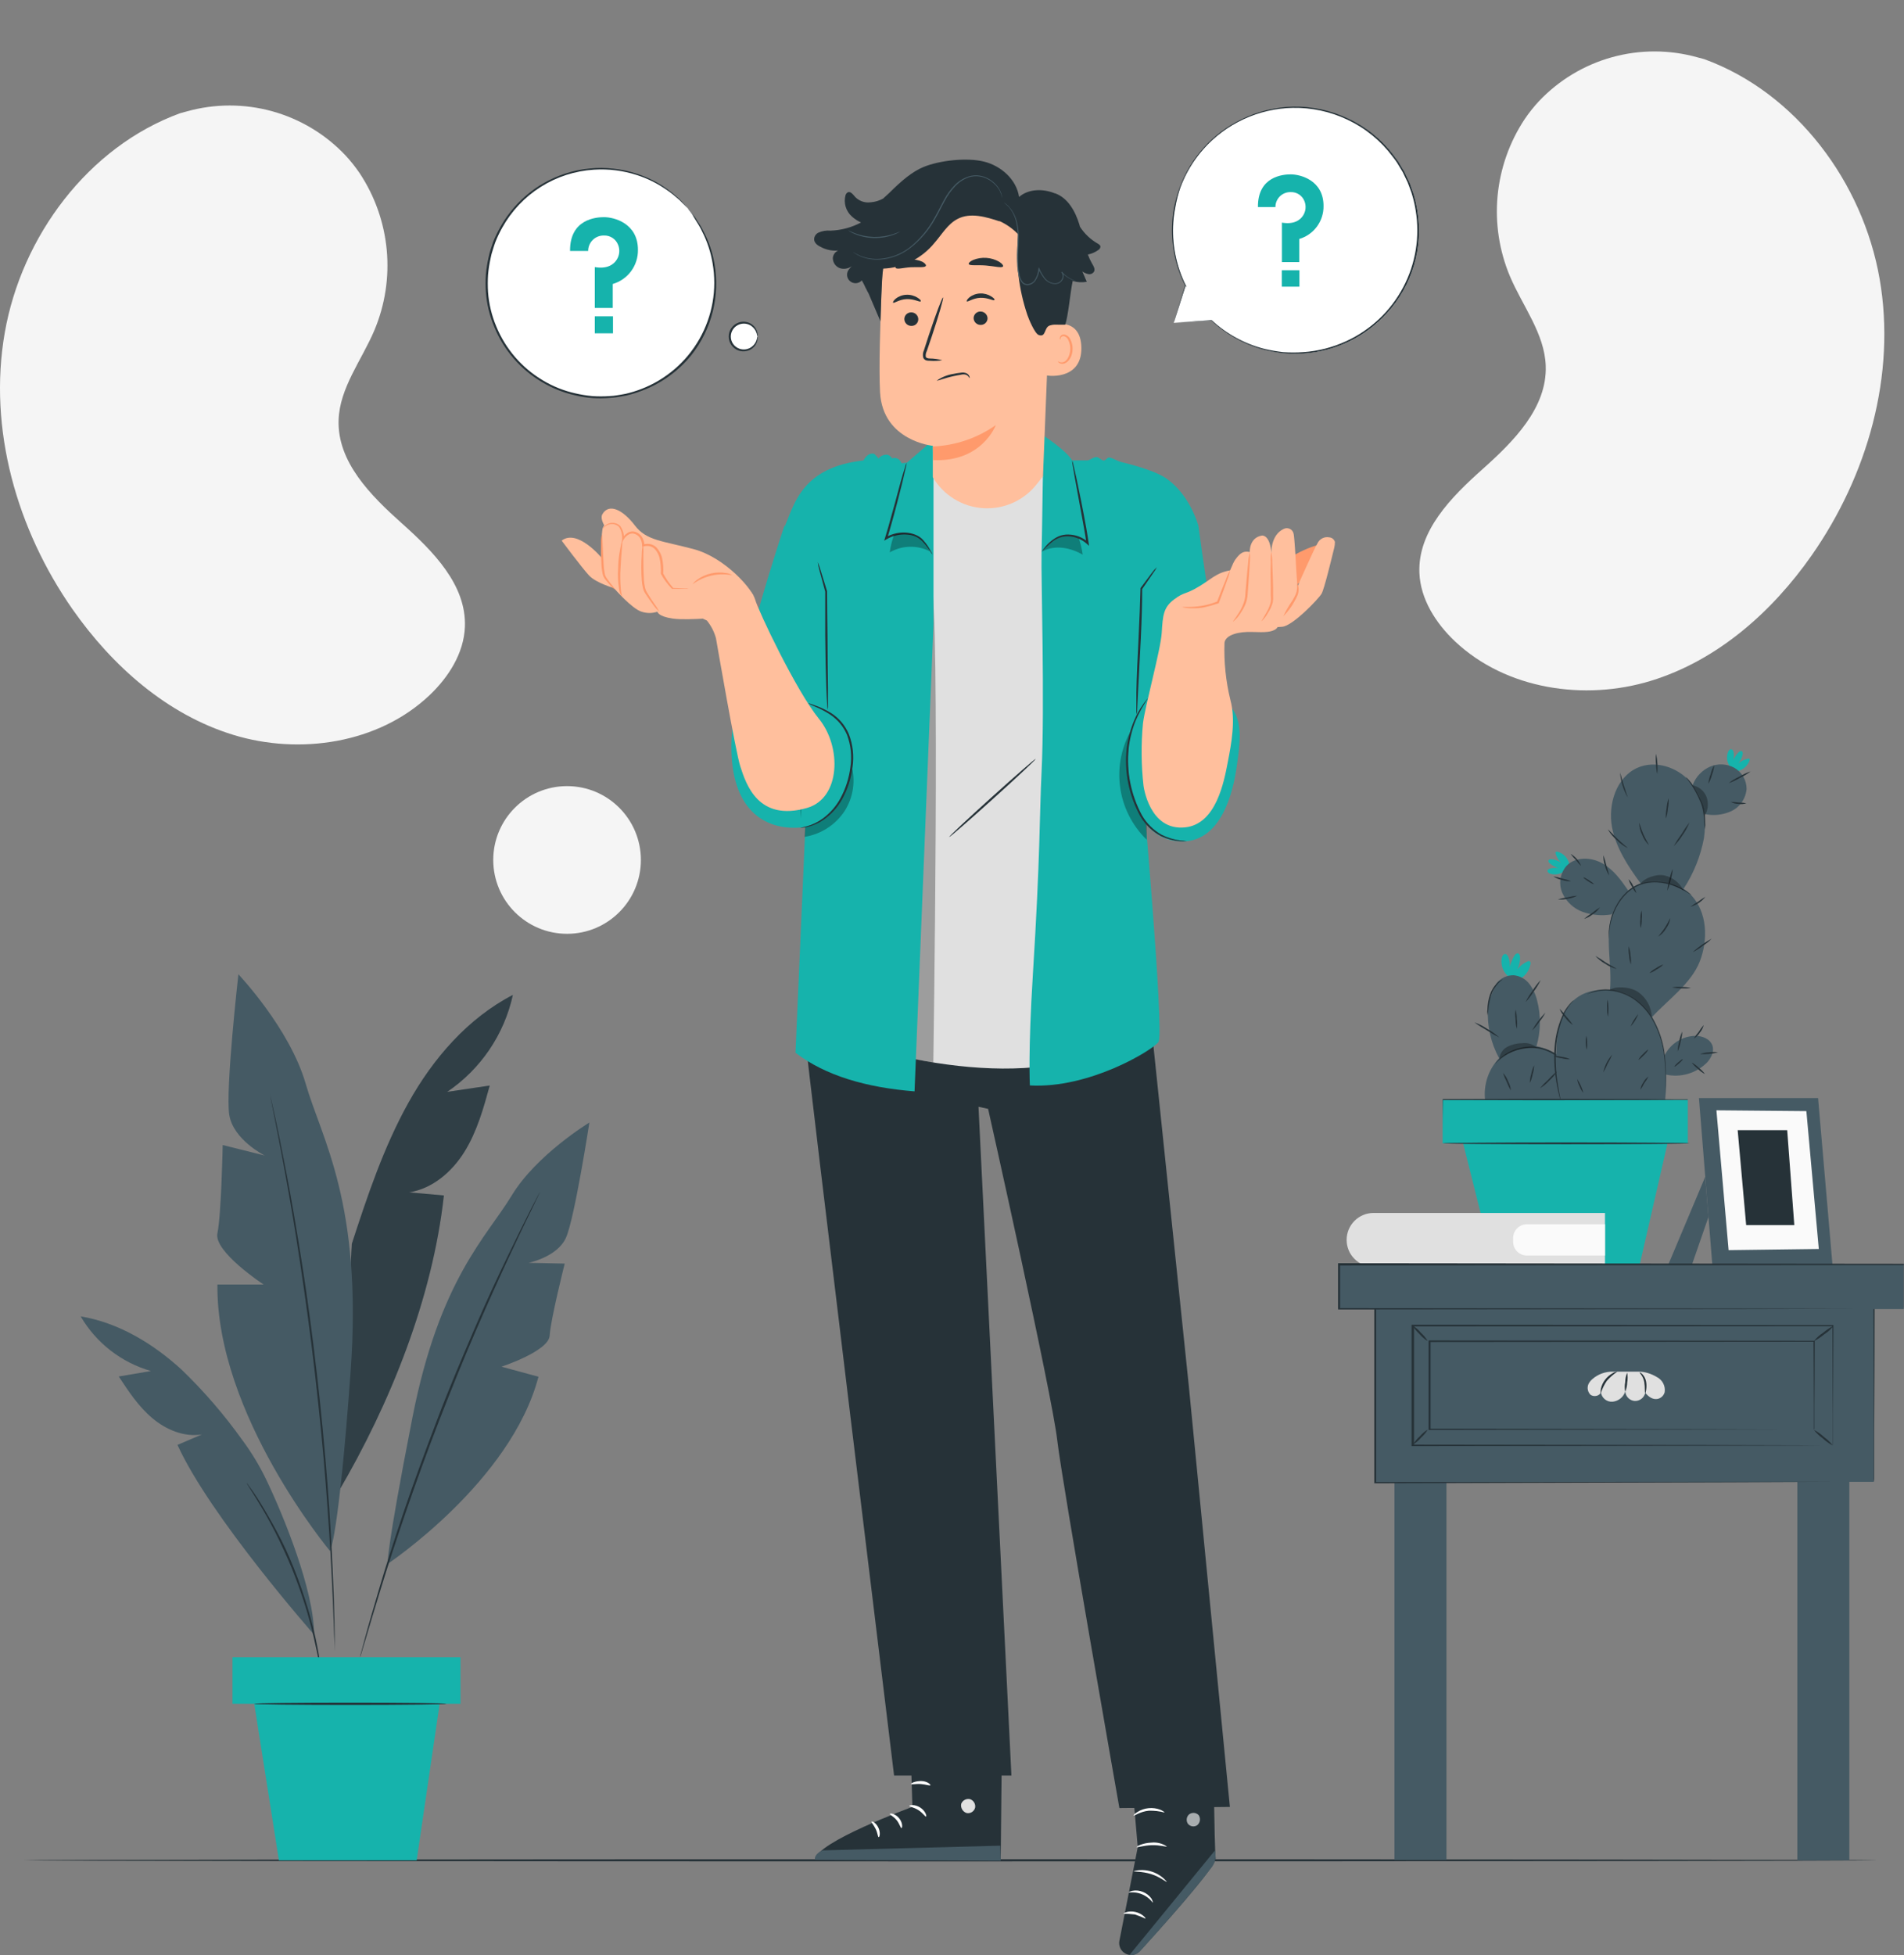
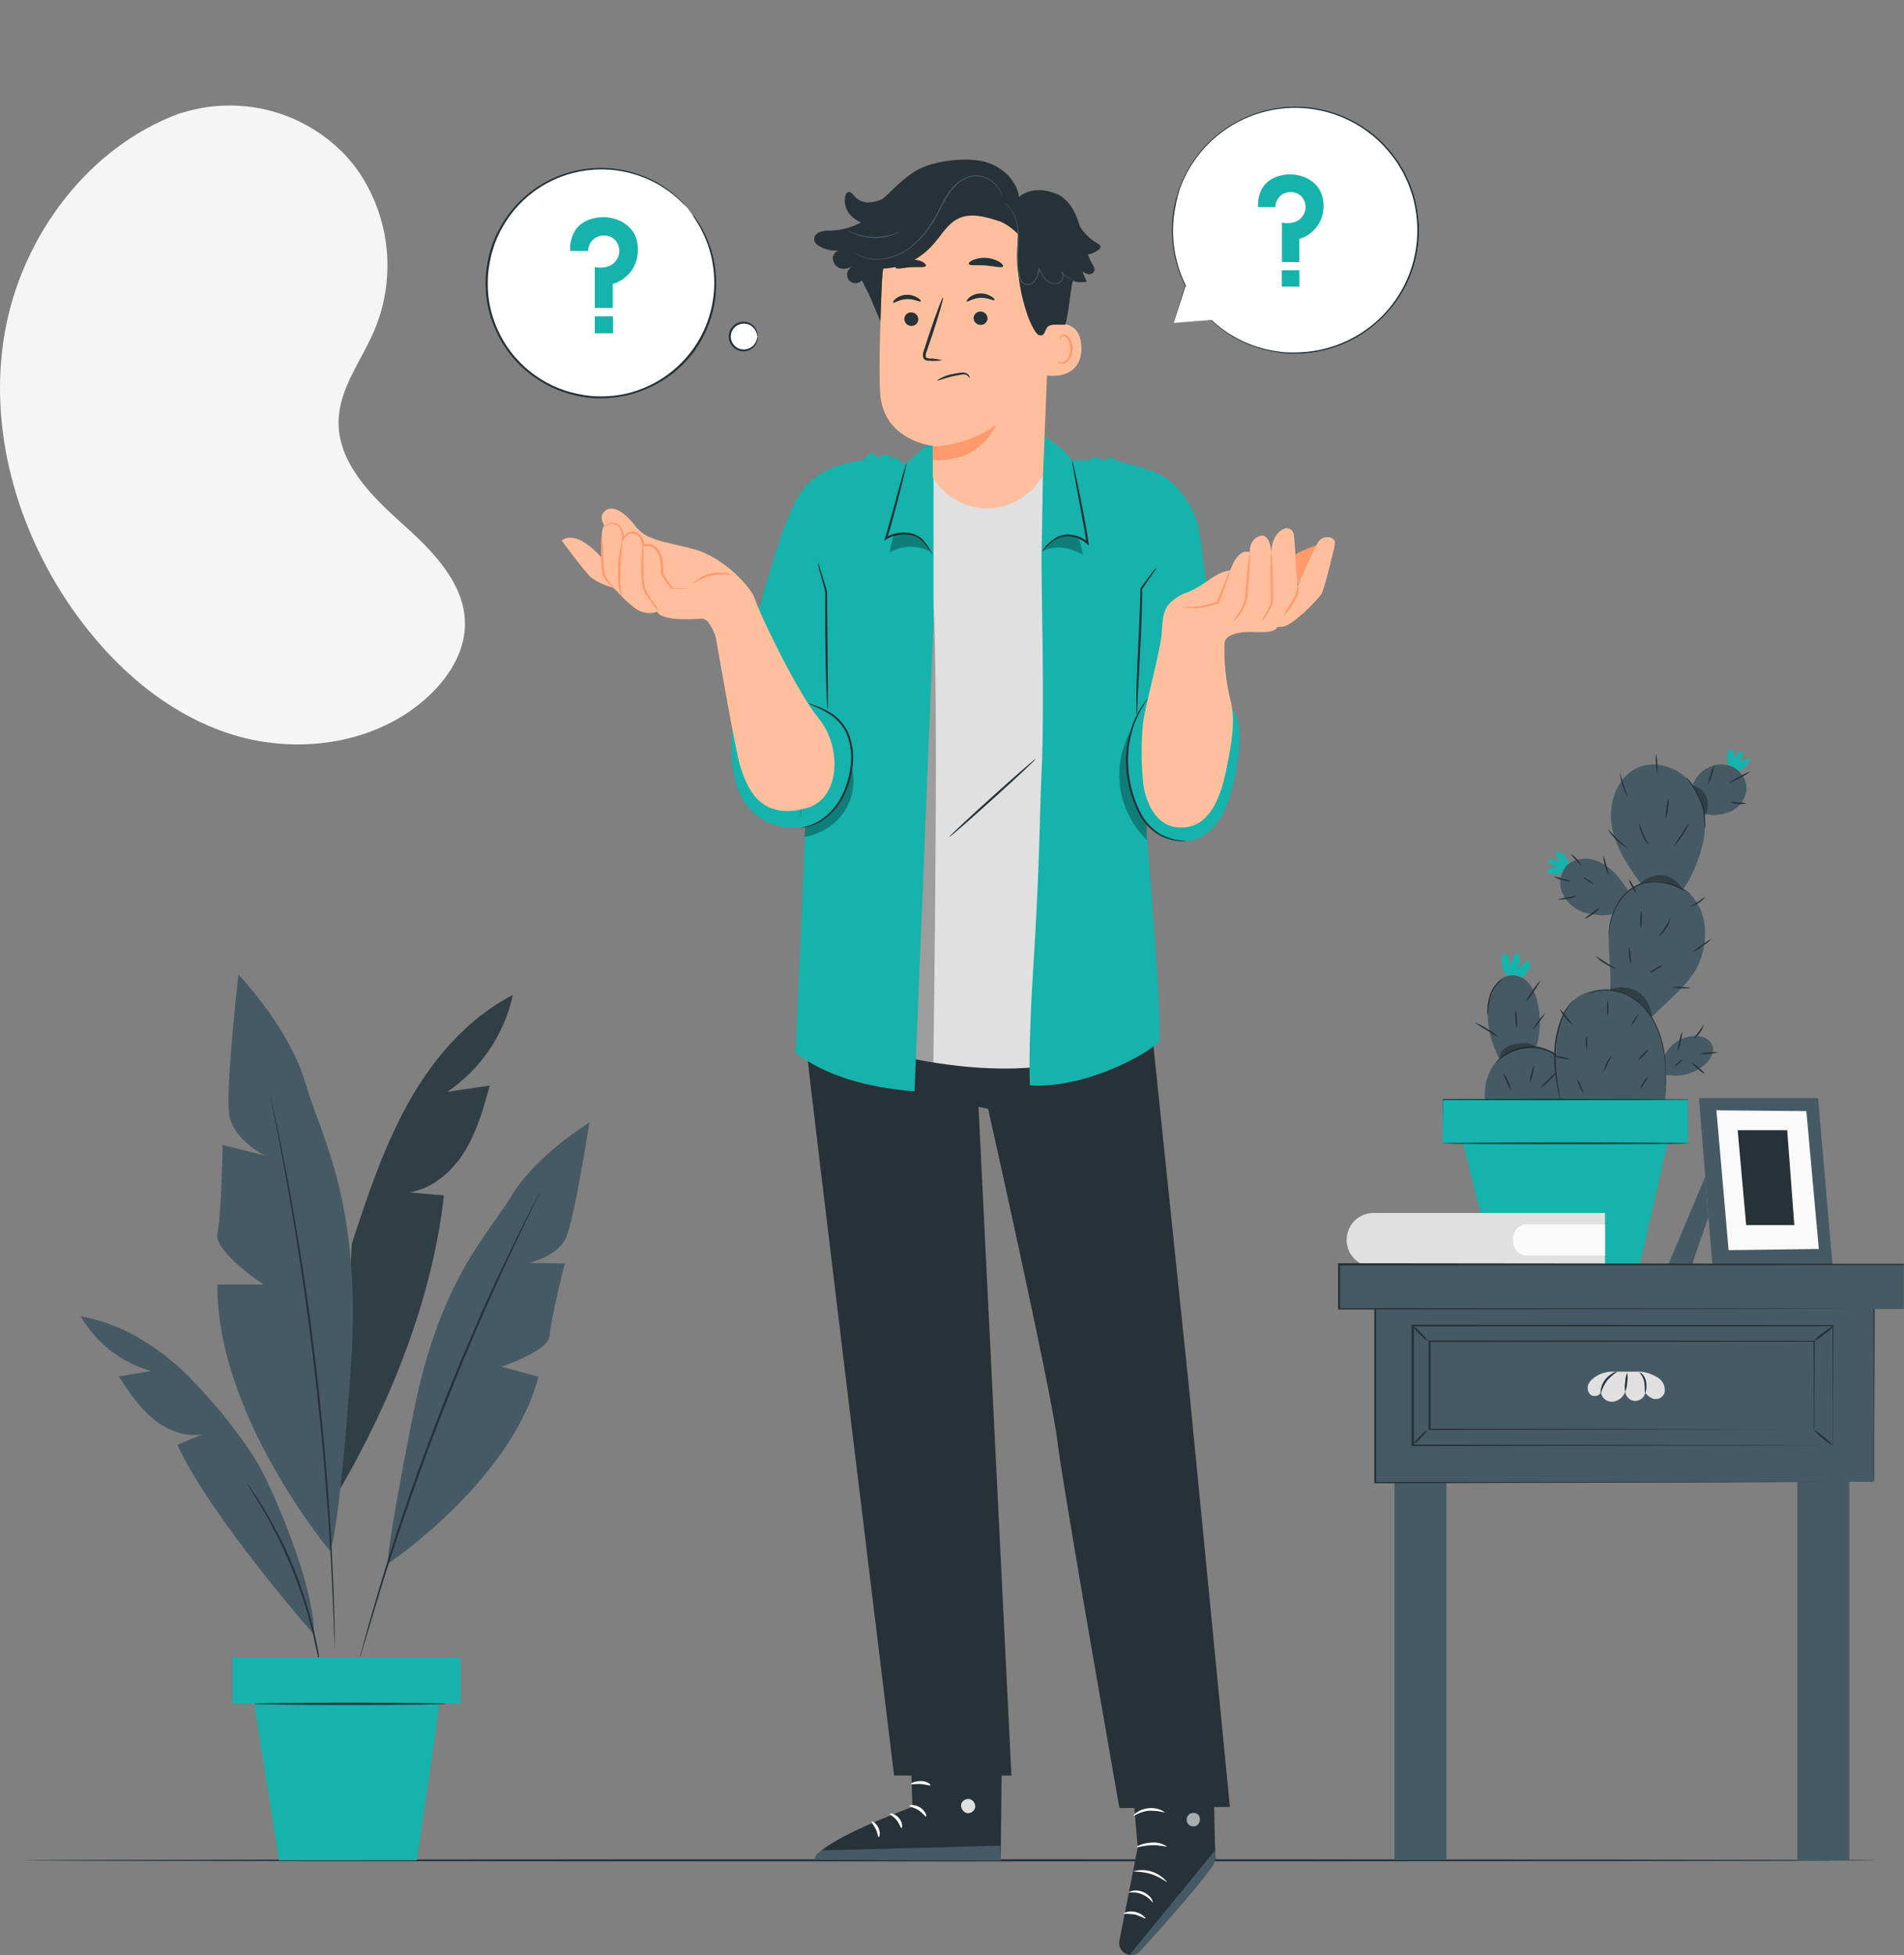
<svg xmlns="http://www.w3.org/2000/svg" width="1512" height="1552" viewBox="0 0 1512 1552" fill="none">
  <rect x="0" y="0" width="1512" height="1552" fill="#808080" stroke="none" />
-   <path d="M1353.33 46.94L1347.93 45.506C1325.74 39.298 1302.28 39.273 1280.08 45.436C1257.88 51.598 1237.79 63.713 1221.98 80.469C1217.89 84.88 1214.14 89.598 1210.77 94.582C1198.7 112.795 1191.32 133.71 1189.27 155.466C1187.23 177.222 1190.59 199.146 1199.06 219.289C1209.07 242.943 1226.62 264.795 1227.49 290.417C1228.66 323.779 1201.93 350.469 1177.21 372.521C1152.49 394.573 1125.87 421.33 1127.17 454.692C1127.97 475.577 1140.18 494.726 1155.49 509.172C1195.99 547.338 1258.35 556.58 1311.03 540.433C1363.71 524.285 1407.21 485.852 1438.74 440.78C1482.88 377.625 1505.96 297.79 1492.62 221.257C1479.27 144.725 1426.43 73.53 1353.33 46.94Z" fill="#F5F5F5" />
  <path d="M143.053 89.877L148.458 88.409C170.647 82.216 194.106 82.203 216.302 88.371C238.498 94.539 258.587 106.653 274.4 123.406C278.483 127.812 282.23 132.518 285.61 137.485C297.683 155.706 305.066 176.628 307.103 198.39C309.14 220.152 305.768 242.081 297.286 262.226C287.278 285.88 269.763 307.732 268.895 333.354C267.727 366.716 294.451 393.406 319.138 415.458C343.826 437.51 370.516 464.233 369.182 497.629C368.381 518.514 356.17 537.663 340.857 552.109C300.356 590.275 238.002 599.483 185.323 583.369C132.644 567.256 89.24 528.789 57.646 483.717C13.508 420.562 -9.578 340.727 3.767 264.194C17.111 187.662 69.924 116.567 143.053 89.877Z" fill="#F5F5F5" />
-   <path d="M450.318 741.272C482.691 741.272 508.935 715.028 508.935 682.655C508.935 650.282 482.691 624.038 450.318 624.038C417.945 624.038 391.701 650.282 391.701 682.655C391.701 715.028 417.945 741.272 450.318 741.272Z" fill="#F5F5F5" />
  <path d="M1490.45 1476.77C1490.45 1477.24 1160.86 1477.64 754.414 1477.64C347.963 1477.64 18.312 1477.24 18.312 1476.77C18.312 1476.31 347.797 1475.91 754.414 1475.91C1161.03 1475.91 1490.45 1476.27 1490.45 1476.77Z" fill="#263238" />
  <path d="M407.281 789.781C371.483 808.33 343.893 840.258 324.309 875.421C304.726 910.585 291.848 949.118 279.404 987.318L268.395 1184.82C310.03 1113.96 343.459 1030.66 352.5 948.985L324.776 946.516C343.359 943.68 358.973 930.202 368.881 914.221C378.79 898.241 383.927 879.858 388.898 861.743L355.103 866.747C381.738 848.748 400.422 821.187 407.281 789.781Z" fill="#455A64" />
  <g opacity="0.3">
    <path d="M407.281 789.781C371.483 808.33 343.893 840.258 324.309 875.421C304.726 910.585 291.848 949.118 279.404 987.318L268.395 1184.82C310.03 1113.96 343.459 1030.66 352.5 948.985L324.776 946.516C343.359 943.68 358.973 930.202 368.881 914.221C378.79 898.241 383.927 879.858 388.898 861.743L355.103 866.747C381.738 848.748 400.422 821.187 407.281 789.781Z" fill="black" />
  </g>
  <path d="M262.056 1231.19C262.056 1231.19 171.644 1123 172.645 1019.68H209.344C209.344 1019.68 169.543 993.59 172.645 979.011C175.748 964.431 176.849 908.95 176.849 908.95L210.211 917.291C210.211 917.291 185.189 904.78 182.053 884.963C178.917 865.146 189.326 773.433 189.326 773.433C189.326 773.433 230.028 816.237 242.706 860.175C255.383 904.113 288.078 955.123 278.437 1088.67C268.795 1222.22 262.056 1231.19 262.056 1231.19Z" fill="#455A64" />
  <path d="M307.895 1241.4C307.895 1241.4 405.846 1176.15 427.598 1092.88L398.24 1084.9C398.24 1084.9 435.839 1072.59 436.506 1060.18C437.173 1047.77 448.45 1003.06 448.45 1003.06L419.758 1002.46C419.758 1002.46 442.645 997.86 449.484 982.447C456.323 967.034 468.033 891.101 468.033 891.101C468.033 891.101 425.964 916.59 406.313 949.085C386.663 981.579 349.064 1015.48 327.579 1124.97C306.094 1234.46 307.895 1241.4 307.895 1241.4Z" fill="#455A64" />
  <path d="M214.081 867.781C214.228 868.148 214.34 868.528 214.415 868.916L215.215 872.252C215.883 875.288 216.85 879.592 218.085 885.096C219.319 890.601 220.787 897.507 222.355 905.447C223.923 913.387 225.691 922.462 227.693 932.504C231.563 952.521 235.666 976.542 239.87 1003.23C244.074 1029.92 248.01 1059.38 251.613 1090.34C255.217 1121.3 257.919 1150.89 260.054 1177.85C262.189 1204.81 263.39 1229.06 264.324 1249.48C264.858 1259.69 265.092 1268.93 265.325 1277.03C265.559 1285.14 265.759 1292.15 265.792 1297.85C265.826 1303.56 265.792 1307.86 265.792 1311V1314.33C265.821 1314.72 265.821 1315.11 265.792 1315.5C265.758 1315.11 265.758 1314.72 265.792 1314.33C265.792 1313.47 265.792 1312.33 265.792 1311C265.792 1307.86 265.525 1303.46 265.325 1297.85C265.125 1292.25 264.925 1285.14 264.558 1277.03C264.191 1268.93 263.891 1259.72 263.324 1249.51C262.356 1229.13 260.721 1204.84 258.653 1177.92C256.584 1150.99 253.649 1121.47 250.112 1090.51C246.576 1059.55 242.472 1030.15 238.469 1003.47C234.465 976.775 230.395 952.788 226.692 932.704C224.924 922.695 223.122 913.588 221.621 905.614C220.12 897.641 218.752 890.768 217.617 885.197C216.483 879.625 215.682 875.355 215.049 872.285C214.815 870.884 214.581 869.75 214.448 868.949C214.287 868.573 214.164 868.182 214.081 867.781Z" fill="#263238" />
  <path d="M249.378 1297.59C249.378 1297.59 166.64 1203.7 140.951 1146.99L160.368 1138.68C146.289 1141.02 131.91 1134.98 121.001 1125.8C110.091 1116.63 102.085 1104.55 94.311 1092.68L119.867 1088.34C96.368 1081.61 76.374 1066.08 64.052 1044.97C94.078 1049.94 121.468 1066.49 144.121 1087.17C161.956 1104.34 178.161 1123.13 192.529 1143.29C199.713 1152.96 205.968 1163.29 211.212 1174.15C225.124 1202.94 249.578 1262.99 249.378 1297.59Z" fill="#455A64" />
  <path d="M428.9 945.882C428.818 946.224 428.683 946.55 428.499 946.849C428.199 947.55 427.765 948.451 427.232 949.585L422.227 959.994C417.79 969.002 411.485 982.113 403.912 998.394C396.338 1014.67 387.497 1034.16 378.056 1055.94C368.614 1077.73 358.773 1101.88 348.864 1127.41C338.956 1152.93 330.115 1177.45 322.375 1200C314.635 1222.55 308.062 1242.77 302.758 1260.05C297.453 1277.33 293.283 1291.11 290.48 1300.75C289.079 1305.49 287.978 1309.2 287.144 1311.86L286.243 1314.73C286.163 1315.07 286.04 1315.4 285.876 1315.7C285.897 1315.36 285.964 1315.02 286.077 1314.7C286.077 1313.93 286.51 1312.97 286.811 1311.76L289.78 1300.59C292.349 1290.88 296.452 1276.9 301.523 1259.69C306.594 1242.47 313.167 1222.09 320.773 1199.63C328.38 1177.18 337.454 1152.56 347.163 1126.97C356.871 1101.38 367.18 1077.26 376.521 1055.48C385.863 1033.69 395.004 1014.01 402.844 997.86C410.684 981.713 417.056 968.635 421.66 959.694L426.998 949.418L428.433 946.783C428.562 946.47 428.718 946.168 428.9 945.882Z" fill="#263238" />
  <path d="M256.551 1337.62C256.341 1337.06 256.206 1336.48 256.151 1335.88C255.917 1334.55 255.65 1332.92 255.317 1330.91C254.683 1326.58 253.615 1320.34 251.981 1312.63C250.346 1304.92 248.377 1295.95 245.675 1285.94C242.973 1275.93 239.436 1265.16 235.266 1253.98C231.096 1242.8 226.425 1232.43 221.921 1223.09C217.417 1213.75 212.98 1205.61 209.01 1198.83C205.04 1192.06 201.771 1186.69 199.369 1183.02L196.7 1178.75C196.344 1178.27 196.063 1177.74 195.865 1177.18C196.289 1177.59 196.659 1178.05 196.966 1178.55L199.936 1182.65C202.505 1186.19 205.974 1191.53 209.944 1198.23C213.914 1204.94 218.585 1213.11 223.289 1222.39C227.993 1231.66 232.497 1242.14 236.634 1253.35C240.771 1264.56 244.241 1275.5 246.976 1285.54C249.712 1295.58 251.614 1304.72 252.981 1312.46C254.349 1320.2 255.217 1326.48 255.65 1330.85L256.151 1335.88C256.342 1336.45 256.476 1337.03 256.551 1337.62Z" fill="#263238" />
  <path d="M365.678 1315.6H184.622V1352.53H365.678V1315.6Z" fill="#16B3AC" />
  <path d="M201.904 1352.53L221.487 1476.77H330.882L349.131 1352.53H201.904Z" fill="#16B3AC" />
  <path d="M354.602 1352.53C354.602 1353 320.339 1353.4 278.103 1353.4C235.867 1353.4 201.604 1353 201.604 1352.53C201.604 1352.07 235.833 1351.67 278.103 1351.67C320.373 1351.67 354.602 1352.07 354.602 1352.53Z" fill="#263238" />
  <path d="M1197.76 759.722C1198.78 762.227 1199.21 764.931 1199.03 767.628C1199.67 764.442 1200.9 761.401 1202.63 758.654C1203.3 757.62 1204.33 756.519 1205.5 756.819C1206.67 757.119 1207.07 758.621 1207.1 759.822C1207.23 763.184 1206.47 766.521 1204.9 769.497C1207.08 766.755 1209.88 764.581 1213.08 763.158C1213.35 763.012 1213.65 762.935 1213.96 762.935C1214.27 762.935 1214.57 763.012 1214.84 763.158C1215.48 763.525 1215.48 764.392 1215.38 765.126C1214.94 767.932 1213.78 770.578 1212.03 772.814C1210.28 775.051 1207.99 776.802 1205.37 777.904L1203.63 778.137C1199.91 777.122 1196.7 774.737 1194.65 771.459C1192.6 768.181 1191.87 764.252 1192.59 760.455C1192.86 759.021 1193.66 757.353 1195.13 757.319C1196.59 757.286 1197.3 758.487 1197.76 759.722Z" fill="#16B3AC" />
  <path d="M1236.6 837.188C1231.55 834.002 1225.98 831.742 1220.15 830.516C1223.6 818.662 1223.76 806.09 1220.62 794.151C1219.5 789.404 1217.41 784.94 1214.48 781.04C1212.99 779.112 1211.13 777.508 1209 776.327C1206.87 775.145 1204.52 774.41 1202.1 774.167C1199.48 774.114 1196.89 774.658 1194.51 775.756C1192.14 776.854 1190.04 778.478 1188.39 780.506L1182.32 794.552C1181.94 796.591 1181.69 798.653 1181.58 800.724C1180.85 814.392 1183.92 827.997 1190.46 840.024C1186.31 844.368 1183.16 849.566 1181.24 855.255C1179.31 860.943 1178.66 866.983 1179.31 872.953H1251.44C1252.19 866.222 1251.23 859.411 1248.63 853.156C1246.03 846.901 1241.89 841.407 1236.6 837.188Z" fill="#455A64" />
  <path d="M1187.22 844.595C1187.22 844.595 1187.39 844.294 1187.75 843.827C1188.32 843.097 1188.92 842.396 1189.56 841.726C1191.9 839.297 1194.6 837.239 1197.56 835.62C1201.95 833.187 1206.78 831.645 1211.77 831.083C1217.92 830.287 1224.16 831.162 1229.85 833.616C1235.54 836.07 1240.47 840.013 1244.1 845.028C1247.11 849.009 1249.31 853.543 1250.57 858.373C1251.43 861.637 1251.78 865.012 1251.61 868.382C1251.58 869.299 1251.49 870.213 1251.34 871.118C1251.31 871.436 1251.25 871.75 1251.14 872.052C1251.37 867.562 1250.92 863.062 1249.81 858.707C1248.51 853.975 1246.3 849.544 1243.3 845.662C1239.73 840.83 1234.93 837.031 1229.41 834.652C1223.89 832.273 1217.84 831.398 1211.87 832.117C1207 832.616 1202.26 834.055 1197.93 836.354C1193.95 838.525 1190.34 841.305 1187.22 844.595Z" fill="#263238" />
  <path d="M1181.18 805.995C1180.97 804.411 1180.97 802.807 1181.18 801.224C1181.28 797.348 1181.94 793.507 1183.12 789.814C1184.33 786.082 1186.45 782.71 1189.29 780.006C1190.4 778.816 1191.8 777.931 1193.36 777.437C1193.36 777.437 1191.82 778.471 1189.82 780.539C1187.25 783.297 1185.31 786.589 1184.15 790.181C1183.02 793.795 1182.28 797.519 1181.95 801.291C1181.85 802.88 1181.59 804.455 1181.18 805.995Z" fill="#263238" />
  <path d="M1222.88 863.878C1224.94 861.431 1227.17 859.135 1229.56 857.005C1231.71 854.611 1234.04 852.381 1236.53 850.333C1234.87 853.128 1232.78 855.64 1230.32 857.773C1228.17 860.179 1225.66 862.238 1222.88 863.878Z" fill="#263238" />
  <path d="M1214.84 859.708C1214.89 857.273 1215.28 854.858 1216.01 852.535C1216.44 850.143 1217.19 847.819 1218.25 845.629C1218.24 848.067 1217.85 850.488 1217.08 852.802C1216.69 855.203 1215.93 857.531 1214.84 859.708Z" fill="#263238" />
  <path d="M1193.53 851.667C1195.33 853.595 1196.72 855.864 1197.63 858.34C1198.85 860.626 1199.6 863.133 1199.83 865.713C1198.53 863.496 1197.41 861.175 1196.49 858.774C1195.3 856.495 1194.31 854.117 1193.53 851.667Z" fill="#263238" />
  <path d="M1216.61 818.005C1219.53 812.848 1223.1 808.083 1227.22 803.826C1225.92 806.47 1224.28 808.936 1222.35 811.166C1220.74 813.68 1218.81 815.978 1216.61 818.005Z" fill="#263238" />
  <path d="M1211.51 795.452C1213.05 792.265 1214.91 789.236 1217.05 786.411C1218.89 783.398 1221.04 780.581 1223.45 778.004C1221.94 781.204 1220.1 784.235 1217.95 787.045C1216.1 790.064 1213.94 792.881 1211.51 795.452Z" fill="#263238" />
  <path d="M1203.53 801.358C1204.21 803.847 1204.55 806.417 1204.54 808.997C1204.9 811.553 1204.9 814.148 1204.54 816.704C1203.83 814.219 1203.5 811.646 1203.53 809.064C1203.15 806.509 1203.15 803.912 1203.53 801.358Z" fill="#263238" />
  <path d="M1170.97 811.633C1174.6 812.931 1178.04 814.692 1181.21 816.871C1184.6 818.694 1187.73 820.936 1190.56 823.543C1187.1 821.828 1183.76 819.9 1180.55 817.772C1177.23 815.927 1174.03 813.876 1170.97 811.633Z" fill="#263238" />
  <g opacity="0.3">
    <path d="M1196.86 831.05C1200.46 829.151 1204.47 828.155 1208.54 828.147C1210.62 827.826 1212.75 827.958 1214.77 828.533C1216.8 829.109 1218.68 830.115 1220.28 831.483C1209.61 830.852 1199.08 834.138 1190.66 840.725C1190.78 838.717 1191.42 836.775 1192.5 835.081C1193.59 833.388 1195.09 832 1196.86 831.05Z" fill="black" />
  </g>
  <path d="M1231.22 689.428C1233.29 688.856 1235.46 688.765 1237.56 689.161C1235.13 688.364 1232.87 687.119 1230.89 685.491C1230.16 684.89 1229.39 683.99 1229.72 683.089C1230.06 682.188 1231.26 682.055 1232.23 682.121C1234.86 682.349 1237.39 683.257 1239.57 684.757C1237.62 682.797 1236.19 680.392 1235.39 677.751C1235.29 677.539 1235.23 677.305 1235.23 677.067C1235.23 676.829 1235.29 676.595 1235.39 676.383C1235.73 675.916 1236.43 675.983 1236.96 676.149C1239.12 676.745 1241.09 677.891 1242.68 679.476C1244.26 681.061 1245.41 683.03 1246 685.191V686.558C1244.86 689.381 1242.69 691.669 1239.93 692.964C1237.17 694.243 1234.03 694.457 1231.12 693.564C1230.06 693.198 1228.82 692.397 1228.92 691.262C1229.02 690.128 1230.22 689.695 1231.22 689.428Z" fill="#16B3AC" />
  <path d="M1376.68 597.248C1377.05 599.346 1376.95 601.5 1376.38 603.554C1377.39 601.205 1378.82 599.057 1380.59 597.215C1381.25 596.514 1382.22 595.847 1383.09 596.247C1383.96 596.648 1384.02 597.882 1383.86 598.816C1383.38 601.436 1382.23 603.886 1380.52 605.922C1382.62 604.148 1385.13 602.922 1387.83 602.353C1388.04 602.244 1388.28 602.187 1388.53 602.187C1388.77 602.187 1389.01 602.244 1389.23 602.353C1389.63 602.753 1389.49 603.42 1389.23 603.954C1388.44 606.055 1387.12 607.918 1385.4 609.361C1383.69 610.805 1381.62 611.781 1379.42 612.194H1378.05C1375.35 610.796 1373.27 608.442 1372.22 605.591C1371.16 602.741 1371.21 599.599 1372.35 596.781C1372.78 595.714 1373.68 594.579 1374.82 594.779C1375.95 594.98 1376.48 596.214 1376.68 597.248Z" fill="#16B3AC" />
  <path d="M1275.4 785.811C1276.5 785.811 1277.46 785.811 1278.5 786.078C1280.37 765.46 1274.13 744.542 1280.43 724.858L1279.6 725.926C1272.01 727.13 1264.24 726.442 1256.98 723.924C1253.37 722.634 1250.06 720.623 1247.25 718.014C1244.44 715.404 1242.19 712.251 1240.63 708.744C1239.13 705.225 1238.64 701.355 1239.23 697.573C1239.82 693.792 1241.46 690.253 1243.97 687.359C1251.11 679.886 1263.65 680.287 1272.63 685.424C1281.6 690.562 1287.31 698.769 1292.98 706.876C1295.97 704.517 1299.28 702.606 1302.82 701.205C1292.81 687.526 1283.27 673.147 1280.13 656.633C1276.8 638.551 1283.47 617.132 1300.15 609.559C1314.46 603.12 1332.38 608.958 1342.45 620.969C1343.25 621.903 1343.92 622.904 1344.62 623.905L1344.29 622.937C1346.75 616.565 1351.63 611.422 1357.87 608.625C1360.97 607.271 1364.35 606.65 1367.73 606.812C1371.12 606.974 1374.42 607.914 1377.38 609.559C1380.31 611.254 1382.73 613.687 1384.42 616.615C1386.1 619.542 1386.99 622.862 1386.99 626.24C1386.69 630.048 1385.38 633.706 1383.19 636.837C1381 639.968 1378.02 642.46 1374.55 644.055C1367.83 647.05 1360.32 647.753 1353.16 646.057C1354.1 652.417 1354.1 658.88 1353.16 665.24C1350.48 679.609 1344.98 693.306 1336.98 705.542C1339.1 706.941 1341.05 708.563 1342.82 710.379C1355.8 723.958 1356.63 745.743 1349.83 763.225C1343.02 780.706 1324.67 793.584 1311.89 807.363C1317.12 816.886 1320.45 827.332 1321.7 838.123C1323.95 833.456 1327.45 829.503 1331.8 826.706C1336.16 823.908 1341.21 822.374 1346.39 822.276C1351.96 822.276 1358.17 824.811 1359.9 830.116C1361.44 834.753 1358.87 839.824 1355.57 843.461C1351.36 847.67 1346.17 850.754 1340.46 852.427C1334.75 854.1 1328.71 854.31 1322.9 853.036V849.699C1323.33 857.487 1323.14 865.295 1322.34 873.053H1239.93C1239.93 873.053 1217.95 783.809 1275.4 785.811Z" fill="#455A64" />
  <path d="M1145.62 907.582H1340.32V873.086H1145.62V907.582Z" fill="#16B3AC" />
  <path d="M1325.77 900.743L1302.12 1003.83H1186.05L1160.16 900.743H1325.77Z" fill="#16B3AC" />
  <path d="M1145.72 907.616C1145.72 907.983 1189.66 908.316 1243.8 908.316C1297.95 908.316 1341.89 907.983 1341.89 907.616C1341.89 907.249 1297.98 906.915 1243.8 906.915C1189.62 906.915 1145.72 907.249 1145.72 907.616Z" fill="#263238" />
  <path d="M1260.25 789.214C1260.59 788.946 1260.98 788.732 1261.38 788.58C1262.46 788.003 1263.57 787.512 1264.72 787.112C1269.08 785.662 1273.69 785.128 1278.27 785.544C1285.08 786.156 1291.64 788.448 1297.35 792.216C1304.23 796.964 1309.86 803.32 1313.73 810.732C1317.62 818.086 1320.27 826.033 1321.57 834.252C1322.55 840.946 1322.98 847.707 1322.87 854.47C1322.87 860.208 1322.67 864.879 1322.54 868.082C1322.54 869.583 1322.54 870.817 1322.54 871.785C1322.57 872.207 1322.57 872.631 1322.54 873.053C1322.49 872.631 1322.49 872.206 1322.54 871.785C1322.54 870.817 1322.54 869.583 1322.54 868.082C1322.54 864.745 1322.54 860.108 1322.54 854.47C1322.52 847.769 1322.01 841.078 1321 834.453C1319.67 826.364 1317.03 818.545 1313.2 811.299C1309.41 804.031 1303.93 797.782 1297.21 793.084C1291.65 789.396 1285.27 787.107 1278.63 786.411C1274.15 785.946 1269.62 786.354 1265.29 787.612C1261.75 788.446 1260.25 789.347 1260.25 789.214Z" fill="#263238" />
  <path d="M1277.53 745.543C1277.5 745.21 1277.5 744.874 1277.53 744.542C1277.53 743.908 1277.53 742.974 1277.53 741.739C1277.55 738.267 1277.96 734.809 1278.77 731.431C1279.88 726.384 1281.81 721.551 1284.47 717.118C1286.02 714.489 1287.87 712.048 1289.98 709.845C1292.23 707.447 1294.83 705.391 1297.68 703.74C1300.56 702.111 1303.66 700.92 1306.89 700.204C1309.89 699.609 1312.95 699.385 1316 699.536C1321.17 699.85 1326.24 701.046 1331.01 703.073C1334.21 704.42 1337.26 706.086 1340.12 708.044C1341.12 708.711 1341.85 709.345 1342.35 709.712C1342.85 710.079 1343.12 710.346 1343.09 710.379C1343.05 710.412 1341.95 709.678 1339.75 708.411C1336.84 706.606 1333.77 705.065 1330.58 703.807C1325.88 701.882 1320.9 700.754 1315.83 700.471C1312.86 700.363 1309.88 700.598 1306.96 701.171C1303.87 701.858 1300.89 702.981 1298.12 704.507C1295.34 706.082 1292.82 708.074 1290.64 710.412C1288.57 712.556 1286.74 714.929 1285.2 717.485C1282.55 721.806 1280.58 726.51 1279.37 731.431C1278.53 734.709 1278.02 738.061 1277.83 741.439C1277.6 744.175 1277.63 745.509 1277.53 745.543Z" fill="#263238" />
  <path d="M1354.03 658.468C1353.61 656.268 1353.37 654.035 1353.33 651.795C1353.33 649.76 1352.96 647.325 1352.53 644.689C1352.1 641.812 1351.32 638.999 1350.19 636.315C1348.13 631.434 1345.62 626.754 1342.69 622.337C1340.42 619 1338.72 617.065 1338.85 616.932C1339.35 617.267 1339.8 617.671 1340.19 618.133C1341.31 619.323 1342.36 620.582 1343.32 621.903C1346.48 626.25 1349.13 630.953 1351.19 635.915C1352.36 638.663 1353.15 641.56 1353.53 644.522C1353.88 646.909 1354.07 649.317 1354.1 651.729C1354.27 653.973 1354.25 656.228 1354.03 658.468Z" fill="#263238" />
  <path d="M1343.42 843.494C1345.49 844.577 1347.38 845.972 1349.03 847.631C1350.89 849.04 1352.55 850.714 1353.93 852.602C1351.85 851.524 1349.95 850.129 1348.29 848.465C1346.43 847.06 1344.79 845.385 1343.42 843.494Z" fill="#263238" />
  <path d="M1350.33 836.621C1352.57 835.849 1354.93 835.433 1357.3 835.387C1359.64 835.01 1362.03 835.01 1364.37 835.387C1359.78 836.53 1355.05 836.991 1350.33 836.755V836.621Z" fill="#263238" />
  <path d="M1345.09 824.477C1346.22 822.561 1347.53 820.752 1348.99 819.073C1350.16 817.172 1351.48 815.365 1352.93 813.668C1352.42 815.895 1351.37 817.966 1349.89 819.707C1348.69 821.652 1347.04 823.286 1345.09 824.477Z" fill="#263238" />
  <path d="M1335.88 818.906C1335.81 821.607 1335.38 824.288 1334.61 826.879C1334.19 829.546 1333.39 832.14 1332.25 834.586C1332.34 831.884 1332.78 829.205 1333.55 826.613C1333.95 823.946 1334.74 821.35 1335.88 818.906Z" fill="#263238" />
  <path d="M1329.71 846.73C1329.51 846.496 1330.81 844.995 1332.61 843.394C1334.41 841.792 1335.95 840.625 1336.25 840.858C1336.55 841.092 1335.15 842.593 1333.35 844.194C1331.54 845.796 1329.91 846.93 1329.71 846.73Z" fill="#263238" />
  <path d="M1301.08 841.325C1301.98 839.634 1303.18 838.119 1304.62 836.855C1306.79 834.586 1308.72 832.951 1308.96 833.151C1308.06 834.843 1306.86 836.357 1305.42 837.622C1303.25 839.891 1301.32 841.525 1301.08 841.325Z" fill="#263238" />
  <path d="M1294.88 814.903C1296.33 811.223 1298.44 807.833 1301.08 804.894C1299.65 808.584 1297.55 811.978 1294.88 814.903Z" fill="#263238" />
  <path d="M1276.66 793.384C1277.47 797.935 1277.56 802.584 1276.93 807.162C1276.35 804.92 1276.14 802.6 1276.3 800.29C1276.05 797.983 1276.18 795.652 1276.66 793.384Z" fill="#263238" />
  <path d="M1238.43 800.69C1240.42 802.649 1242.23 804.769 1243.87 807.029C1245.8 809.096 1247.54 811.329 1249.07 813.701C1246.73 812.133 1244.68 810.155 1243.03 807.863C1241.09 805.763 1239.53 803.335 1238.43 800.69Z" fill="#263238" />
  <path d="M1233.56 838.223C1235.81 838.16 1238.06 838.418 1240.23 838.99C1242.54 839.243 1244.79 839.862 1246.9 840.825C1244.65 840.925 1242.4 840.666 1240.23 840.057C1237.92 839.81 1235.67 839.191 1233.56 838.223Z" fill="#263238" />
  <path d="M1273.19 851.334C1274.26 846.075 1276.7 841.193 1280.27 837.188C1279.28 839.638 1278.1 842.003 1276.73 844.261C1275.73 846.702 1274.55 849.066 1273.19 851.334Z" fill="#263238" />
  <path d="M1259.98 833.318C1259.18 829.655 1259.09 825.873 1259.72 822.176C1260.29 823.973 1260.52 825.864 1260.38 827.747C1260.62 829.612 1260.48 831.506 1259.98 833.318Z" fill="#263238" />
  <path d="M1302.65 865.079C1302.93 862.983 1303.72 860.988 1304.95 859.274C1305.91 857.378 1307.33 855.759 1309.09 854.57C1308.15 856.429 1307.03 858.194 1305.76 859.841C1304.88 861.676 1303.84 863.429 1302.65 865.079Z" fill="#263238" />
  <path d="M1257.38 867.681C1256.1 866.083 1255.09 864.278 1254.41 862.343C1253.42 860.542 1252.76 858.575 1252.48 856.538C1254.75 859.935 1256.41 863.707 1257.38 867.681Z" fill="#263238" />
  <path d="M1327.74 783.809C1330.23 783.352 1332.77 783.251 1335.28 783.509C1337.81 783.408 1340.34 783.677 1342.79 784.309C1337.77 784.878 1332.71 784.709 1327.74 783.809Z" fill="#263238" />
  <path d="M1344.16 755.852C1348.75 751.695 1353.82 748.1 1359.27 745.142C1357.09 747.354 1354.66 749.302 1352.03 750.947C1349.62 752.898 1346.97 754.545 1344.16 755.852Z" fill="#263238" />
  <path d="M1342.45 719.787C1344.31 718.325 1346.29 717.019 1348.36 715.884C1350.22 714.422 1352.2 713.106 1354.26 711.947C1351.23 715.721 1347.11 718.461 1342.45 719.787Z" fill="#263238" />
-   <path d="M1324.07 707.076C1324.25 704.097 1324.79 701.151 1325.67 698.302C1326.21 695.361 1327.1 692.494 1328.31 689.761C1328.15 692.74 1327.63 695.687 1326.74 698.535C1326.19 701.479 1325.3 704.346 1324.07 707.076Z" fill="#263238" />
  <path d="M1293.34 697.935C1294.82 699.477 1296.03 701.26 1296.91 703.206C1298.1 704.995 1298.98 706.968 1299.52 709.045C1298.03 707.496 1296.82 705.701 1295.95 703.74C1294.76 701.965 1293.88 700.003 1293.34 697.935Z" fill="#263238" />
  <path d="M1266.92 758.821C1269.79 760.431 1272.58 762.19 1275.26 764.092C1279.87 766.928 1283.84 768.863 1283.7 769.163C1280.48 768.328 1277.43 766.927 1274.7 765.026C1271.77 763.409 1269.15 761.311 1266.92 758.821Z" fill="#263238" />
  <path d="M1309.79 772.499C1311.32 770.912 1313.1 769.593 1315.06 768.596C1316.84 767.299 1318.81 766.296 1320.9 765.627C1319.38 767.213 1317.59 768.533 1315.63 769.53C1313.86 770.834 1311.89 771.837 1309.79 772.499Z" fill="#263238" />
  <path d="M1316.97 743.374C1316.77 743.141 1319.53 740.405 1322.1 736.435C1324.67 732.465 1326.11 728.828 1326.41 728.962C1325.99 731.89 1324.84 734.667 1323.07 737.035C1321.6 739.626 1319.5 741.805 1316.97 743.374Z" fill="#263238" />
  <path d="M1302.89 736.802C1302.45 734.481 1302.37 732.107 1302.65 729.763C1302.59 727.397 1302.88 725.036 1303.52 722.756C1303.95 725.078 1304.03 727.451 1303.75 729.796C1303.83 732.162 1303.54 734.526 1302.89 736.802Z" fill="#263238" />
  <path d="M1295.08 765.593C1294.28 763.293 1293.82 760.887 1293.71 758.454C1293.25 756.058 1293.15 753.607 1293.41 751.181C1294.23 753.477 1294.71 755.884 1294.81 758.32C1295.25 760.719 1295.34 763.169 1295.08 765.593Z" fill="#263238" />
  <path d="M1273.33 678.885C1274.24 681.518 1275 684.203 1275.6 686.926C1276.55 689.56 1277.32 692.257 1277.9 694.999C1276.31 692.64 1275.18 690.003 1274.56 687.226C1273.6 684.555 1273.18 681.72 1273.33 678.885Z" fill="#263238" />
  <path d="M1257.98 729.429C1259.96 727.732 1262.05 726.182 1264.25 724.791C1266.27 723.134 1268.38 721.607 1270.59 720.221C1269.1 722.421 1267.17 724.284 1264.92 725.692C1262.88 727.393 1260.52 728.664 1257.98 729.429Z" fill="#263238" />
  <path d="M1237.13 713.915C1239.64 713.188 1242.21 712.664 1244.8 712.347C1247.33 711.679 1249.91 711.221 1252.51 710.98C1250.19 712.271 1247.64 713.098 1245 713.415C1242.43 714.077 1239.76 714.246 1237.13 713.915Z" fill="#263238" />
  <path d="M1257.41 696.567C1257.58 696.3 1259.55 697.268 1261.82 698.736C1264.09 700.204 1265.75 701.538 1265.59 701.805C1265.42 702.072 1263.49 701.104 1261.22 699.637C1258.95 698.169 1257.25 696.834 1257.41 696.567Z" fill="#263238" />
  <path d="M1247.31 677.851C1251.08 680.046 1254.02 683.423 1255.68 687.459C1254.12 686.008 1252.7 684.411 1251.44 682.689C1249.92 681.202 1248.54 679.583 1247.31 677.851Z" fill="#263238" />
  <path d="M1233.56 695.7C1235.98 696.06 1238.36 696.652 1240.67 697.468C1243.06 697.917 1245.4 698.587 1247.67 699.47C1245.2 699.652 1242.71 699.323 1240.37 698.502C1237.93 698.036 1235.62 697.083 1233.56 695.7Z" fill="#263238" />
  <path d="M1329.08 671.679C1330.96 668.406 1333.03 665.242 1335.28 662.204C1337.21 658.946 1339.32 655.804 1341.62 652.796C1340.28 656.36 1338.46 659.727 1336.22 662.805C1334.23 666.058 1331.83 669.041 1329.08 671.679Z" fill="#263238" />
  <path d="M1322.94 649.827C1322.75 647.092 1322.92 644.344 1323.44 641.653C1323.63 638.924 1324.18 636.232 1325.07 633.646C1325.26 636.382 1325.08 639.131 1324.54 641.82C1324.35 644.547 1323.82 647.238 1322.94 649.827Z" fill="#263238" />
  <path d="M1301.69 653.23C1302.02 653.23 1302.92 657.367 1305.02 662.171C1307.12 666.975 1309.53 670.545 1309.26 670.711C1306.92 668.437 1305.12 665.667 1303.99 662.604C1302.55 659.684 1301.76 656.485 1301.69 653.23Z" fill="#263238" />
  <path d="M1276.93 658.501C1277.16 658.301 1280.27 661.837 1284.57 666.007C1288.87 670.178 1292.68 672.913 1292.51 673.18C1289.26 671.561 1286.32 669.394 1283.8 666.775C1281.04 664.442 1278.72 661.641 1276.93 658.501Z" fill="#263238" />
  <path d="M1286.41 613.195C1286.71 613.195 1287.67 617.766 1289.41 623.204C1291.14 628.642 1292.74 633.213 1292.74 633.213C1289.15 627.11 1287.03 620.258 1286.54 613.195H1286.41Z" fill="#263238" />
  <path d="M1315.13 598.316C1316.18 603.642 1316.51 609.082 1316.13 614.496C1315.43 611.864 1315.08 609.148 1315.1 606.423C1314.76 603.731 1314.77 601.005 1315.13 598.316Z" fill="#263238" />
  <path d="M1374.45 636.616C1376.51 636.561 1378.58 636.706 1380.62 637.049C1382.69 637.057 1384.76 637.246 1386.79 637.616C1384.79 638.328 1382.64 638.511 1380.55 638.15C1378.42 638.154 1376.32 637.627 1374.45 636.616Z" fill="#263238" />
  <path d="M1372.71 621.669C1375.33 619.638 1378.18 617.915 1381.19 616.531C1384.03 614.819 1387.05 613.421 1390.2 612.361C1387.55 614.377 1384.7 616.1 1381.69 617.499C1378.86 619.214 1375.85 620.612 1372.71 621.669Z" fill="#263238" />
  <path d="M1356.67 622.203C1356.89 619.583 1357.5 617.009 1358.47 614.563C1359.08 612.016 1360.04 609.568 1361.34 607.29C1361.09 609.897 1360.48 612.457 1359.54 614.897C1358.9 617.445 1357.93 619.901 1356.67 622.203Z" fill="#263238" />
  <g opacity="0.3">
    <path d="M1311.76 807.429C1311.59 803.474 1310.51 799.611 1308.61 796.14C1306.71 792.669 1304.03 789.682 1300.78 787.412C1294.31 783.075 1282.64 782.641 1278.03 785.911C1285.25 786.074 1292.25 788.476 1298.05 792.783C1303.49 796.841 1308.16 801.848 1311.83 807.563" fill="black" />
  </g>
  <g opacity="0.3">
    <path d="M1336.98 707.076C1335.5 703.969 1333.31 701.249 1330.6 699.13C1327.88 697.011 1324.71 695.551 1321.34 694.866C1314.66 693.665 1305.26 697.368 1302.75 701.538C1308.53 699.201 1314.89 698.7 1320.97 700.104C1326.69 701.422 1332.12 703.786 1336.98 707.076Z" fill="black" />
  </g>
  <g opacity="0.3">
    <path d="M1353.93 647.291C1355.23 645.008 1356.01 642.462 1356.19 639.84C1356.38 637.218 1355.97 634.588 1355 632.145C1354.04 629.917 1352.55 627.958 1350.66 626.44C1348.77 624.921 1346.54 623.89 1344.16 623.437C1349.64 630.388 1352.98 638.778 1353.8 647.591" fill="black" />
  </g>
  <path d="M1250.04 793.818C1250.04 793.818 1249.17 794.618 1247.84 796.22C1245.93 798.474 1244.26 800.923 1242.87 803.526C1238.77 812.403 1236.33 821.959 1235.7 831.717C1235.07 841.483 1235.57 851.288 1237.16 860.942C1237.73 864.645 1238.3 867.615 1238.66 869.717C1238.95 870.807 1239.12 871.926 1239.16 873.053C1238.76 872.036 1238.45 870.987 1238.23 869.917C1237.7 867.882 1237 864.912 1236.33 861.176C1234.46 851.475 1233.85 841.575 1234.49 831.717C1235.14 821.813 1237.72 812.132 1242.1 803.226C1243.6 800.618 1245.4 798.199 1247.47 796.02C1248.2 795.145 1249.07 794.401 1250.04 793.818Z" fill="#263238" />
  <path d="M1340.32 873.053H1339.72H1337.98H1331.31L1306.76 873.219L1225.69 873.386L1145.62 873.219L1146.02 872.819C1146.02 883.428 1146.02 892.069 1146.02 898.108C1146.02 901.043 1146.02 903.345 1146.02 904.98C1146.02 905.714 1146.02 906.315 1146.02 906.782C1146.02 907.249 1146.02 907.382 1146.02 907.382C1146 907.182 1146 906.982 1146.02 906.782C1146.02 906.315 1146.02 905.714 1146.02 904.98C1146.02 903.345 1146.02 901.043 1146.02 898.108C1146.02 892.069 1146.02 883.462 1145.75 872.819V872.452H1146.15L1226.22 872.285L1307.29 872.452L1331.84 872.619H1338.52H1340.25L1340.32 873.053Z" fill="#263238" />
  <path d="M1274.56 962.863V1005.63H1090.74C1087.93 1005.63 1085.15 1005.08 1082.56 1004.01C1079.97 1002.93 1077.61 1001.35 1075.63 999.368C1073.64 997.382 1072.07 995.024 1071 992.43C1069.93 989.835 1069.38 987.055 1069.39 984.248C1069.38 981.442 1069.93 978.662 1071 976.067C1072.07 973.473 1073.64 971.115 1075.63 969.129C1077.61 967.143 1079.97 965.567 1082.56 964.492C1085.15 963.417 1087.93 962.863 1090.74 962.863" fill="#E0E0E0" />
  <path d="M1212.54 971.838H1274.56V996.659H1212.54C1209.64 996.659 1206.86 995.506 1204.8 993.454C1202.75 991.402 1201.6 988.618 1201.6 985.716V982.747C1201.61 979.851 1202.76 977.076 1204.82 975.031C1206.87 972.986 1209.65 971.838 1212.54 971.838Z" fill="#FAFAFA" />
  <path d="M1354.13 934.205L1324.94 1003.57H1343.72L1356.7 966.133L1354.13 934.205Z" fill="#455A64" />
  <path d="M1443.77 871.685L1455.22 1004.2L1359.77 1003.83L1349.16 871.685H1443.77Z" fill="#455A64" />
  <path d="M1434.47 882.027L1444.34 991.455L1372.71 992.389L1363.04 881.393L1434.47 882.027Z" fill="#FAFAFA" />
  <path d="M1419.25 897.173L1424.89 972.472H1386.66L1379.92 897.173H1419.25Z" fill="#263238" />
  <path d="M1148.65 1172.64H1107.35V1476.47H1148.65V1172.64Z" fill="#455A64" />
  <path d="M1468.6 1170.14H1427.29V1476.77H1468.6V1170.14Z" fill="#455A64" />
  <path d="M1487.98 1176.28L1091.94 1177.01V1030.39H1487.98V1176.28Z" fill="#455A64" />
  <path d="M1487.98 1176.28C1487.98 1176.28 1487.98 1175.38 1487.98 1173.68C1487.98 1171.98 1487.98 1169.47 1487.98 1166.17C1487.98 1159.5 1487.98 1149.86 1487.98 1137.28C1487.98 1112.19 1487.81 1075.79 1487.68 1030.52L1488.18 1031.02L1092.14 1031.26L1092.87 1030.52V1030.86C1092.87 1081.9 1092.87 1131.31 1092.87 1177.15L1092.17 1176.45L1375.75 1176.25H1458.32H1480.44H1486.28H1480.61H1458.65L1376.25 1176.61L1092.1 1177.48H1091.37V1029.35H1092.1L1488.15 1029.62H1488.68V1030.12C1488.68 1075.63 1488.45 1112.16 1488.38 1137.35C1488.38 1149.82 1488.38 1159.5 1488.38 1166.11C1488.38 1169.44 1488.38 1171.81 1488.38 1173.51C1488.38 1175.21 1487.98 1176.28 1487.98 1176.28Z" fill="#263238" />
  <path d="M1455.45 1147.46C1455.45 1147.46 1455.45 1146.86 1455.45 1145.75C1455.45 1144.65 1455.45 1142.99 1455.45 1140.88C1455.45 1136.58 1455.45 1130.27 1455.45 1122.13C1455.45 1105.79 1455.28 1082.1 1455.18 1052.27L1455.72 1052.74L1122.1 1052.97L1122.9 1052.27V1147.46L1122.1 1146.79L1360.67 1147.09L1430.4 1147.29H1449.11H1453.75H1455.45H1449.08L1430.4 1147.46L1360.84 1147.62L1121.73 1147.96H1120.96V1147.46C1120.96 1117.43 1120.96 1085.34 1120.96 1052.27V1051.61H1121.8L1455.42 1051.84H1455.92V1052.27C1455.92 1082.3 1455.72 1105.99 1455.65 1122.33C1455.65 1130.44 1455.65 1136.71 1455.65 1140.98C1455.65 1143.09 1455.65 1144.65 1455.65 1145.79C1455.65 1146.92 1455.45 1147.46 1455.45 1147.46Z" fill="#263238" />
  <path d="M1133.81 1134.81C1132.41 1137.21 1130.63 1139.36 1128.54 1141.18C1126.74 1143.31 1124.61 1145.14 1122.23 1146.59C1123.6 1144.19 1125.37 1142.05 1127.47 1140.25C1129.27 1138.1 1131.41 1136.26 1133.81 1134.81Z" fill="#263238" />
  <path d="M1133.81 1064.62C1131.27 1063.08 1129.02 1061.13 1127.14 1058.85C1124.97 1056.92 1123.12 1054.67 1121.66 1052.17C1124.19 1053.72 1126.44 1055.67 1128.34 1057.95C1130.5 1059.87 1132.35 1062.12 1133.81 1064.62Z" fill="#263238" />
  <path d="M1456.02 1052.44C1454.04 1055.09 1451.59 1057.36 1448.78 1059.11C1446.21 1061.27 1443.41 1063.14 1440.44 1064.68C1442.44 1062.04 1444.91 1059.78 1447.71 1058.01C1450.26 1055.85 1453.05 1053.98 1456.02 1052.44Z" fill="#263238" />
  <path d="M1455.45 1147.46C1452.51 1145.93 1449.81 1144 1447.41 1141.72C1444.77 1139.86 1442.43 1137.61 1440.47 1135.05C1443.41 1136.57 1446.12 1138.5 1448.51 1140.78C1451.15 1142.64 1453.49 1144.89 1455.45 1147.46Z" fill="#263238" />
  <path d="M1440.41 1134.84C1440.41 1134.84 1440.41 1134.41 1440.41 1133.58V1130.04C1440.41 1126.7 1440.41 1122.23 1440.41 1116.26C1440.41 1104.22 1440.24 1086.74 1440.14 1064.62L1440.61 1065.05L1135.28 1065.32L1136.04 1064.62V1134.84L1135.28 1134.14L1353.16 1134.48L1417.29 1134.64H1434.57H1439.07H1440.61H1434.77H1417.65L1353.7 1134.81L1135.28 1135.15H1134.47V1064.05H1135.28L1440.61 1064.32H1441.11V1064.72C1441.11 1086.94 1440.91 1104.52 1440.84 1116.6C1440.84 1122.53 1440.84 1127.14 1440.84 1130.27C1440.84 1131.78 1440.84 1132.94 1440.84 1133.78C1440.84 1134.61 1440.41 1134.84 1440.41 1134.84Z" fill="#263238" />
  <path d="M1315.9 1093.24C1313.58 1091.8 1311.08 1090.68 1308.46 1089.91C1306.08 1089.18 1303.6 1088.82 1301.12 1088.84H1280.73C1274.77 1088.74 1268.98 1090.86 1264.49 1094.78C1263.55 1095.58 1262.73 1096.51 1262.05 1097.55C1261.1 1098.98 1260.66 1100.69 1260.8 1102.41C1260.95 1104.12 1261.67 1105.74 1262.85 1106.99C1265.45 1109.32 1270.83 1108.19 1271.26 1104.82C1271.36 1105.95 1271.68 1107.06 1272.21 1108.07C1272.74 1109.08 1273.46 1109.97 1274.33 1110.7C1275.21 1111.44 1276.22 1111.99 1277.3 1112.33C1278.39 1112.67 1279.53 1112.79 1280.67 1112.69C1282.96 1112.46 1285.13 1111.55 1286.9 1110.09C1288.68 1108.63 1290 1106.68 1290.68 1104.49C1290.77 1106.43 1291.58 1108.28 1292.93 1109.67C1294.29 1111.07 1296.11 1111.93 1298.05 1112.09C1300 1112.2 1301.93 1111.61 1303.48 1110.42C1305.03 1109.23 1306.11 1107.53 1306.52 1105.62C1309.03 1108.72 1312.76 1111.62 1317.07 1110.29C1318.25 1109.91 1319.31 1109.23 1320.16 1108.33C1321.02 1107.43 1321.63 1106.32 1321.94 1105.12C1322.3 1102.76 1321.91 1100.34 1320.83 1098.21C1319.75 1096.08 1318.02 1094.34 1315.9 1093.24Z" fill="#E0E0E0" />
  <path d="M1284.37 1088.87C1281.26 1090.9 1278.44 1093.35 1276 1096.14C1273.95 1099.16 1272.36 1102.45 1271.26 1105.92C1271.09 1105.92 1270.96 1104.62 1271.26 1102.58C1271.82 1099.93 1272.96 1097.44 1274.6 1095.28C1276.28 1093.09 1278.41 1091.29 1280.83 1089.97C1281.89 1089.29 1283.11 1088.91 1284.37 1088.87Z" fill="#263238" />
  <path d="M1292.18 1089.67C1292.65 1092.21 1292.65 1094.81 1292.18 1097.35C1292.11 1099.93 1291.58 1102.49 1290.61 1104.89C1290.13 1102.35 1290.13 1099.75 1290.61 1097.21C1290.65 1094.62 1291.18 1092.06 1292.18 1089.67Z" fill="#263238" />
  <path d="M1302.02 1089.47C1302.02 1089.31 1303.15 1089.71 1304.35 1090.97C1305.87 1092.64 1306.87 1094.72 1307.22 1096.95C1307.56 1099.08 1307.56 1101.25 1307.22 1103.38C1306.96 1104.99 1306.69 1105.95 1306.49 1105.95C1306.29 1105.95 1306.22 1104.92 1306.19 1103.32C1306.2 1101.26 1306.06 1099.21 1305.76 1097.18C1305.39 1095.17 1304.62 1093.27 1303.49 1091.57C1302.65 1090.27 1301.89 1089.64 1302.02 1089.47Z" fill="#263238" />
  <path d="M1511.73 1003.87H1063.51V1039.16H1511.73V1003.87Z" fill="#455A64" />
  <path d="M1511.73 1039.13C1511.73 1039.13 1511.73 1038.33 1511.73 1036.83C1511.73 1035.33 1511.73 1033.02 1511.73 1030.15C1511.73 1024.18 1511.73 1015.41 1511.73 1003.97L1512 1004.23L1063.41 1004.6L1064.15 1003.87V1039.13L1063.41 1038.4L1381.35 1038.7L1476.7 1038.93H1502.56H1509.23H1511.57H1509.33H1502.66H1476.97L1381.79 1039.16L1063.31 1039.46H1062.58V1002.76H1063.41L1511.6 1003.23H1511.87V1004C1511.87 1015.51 1511.87 1024.35 1511.87 1030.35C1511.87 1033.26 1511.87 1035.49 1511.87 1037.03C1511.87 1038.56 1511.73 1039.13 1511.73 1039.13Z" fill="#263238" />
  <path d="M501.046 312.295C549.461 299.204 578.097 249.344 565.007 200.928C551.916 152.513 502.055 123.877 453.64 136.967C405.225 150.058 376.588 199.919 389.679 248.334C402.77 296.749 452.63 325.386 501.046 312.295Z" fill="white" />
  <path d="M546.068 165.242L545 164.242L541.931 161.172L539.729 158.904C538.861 158.103 537.861 157.336 536.793 156.435C534.421 154.299 531.889 152.347 529.22 150.597C522.062 145.577 514.189 141.663 505.866 138.987C494.867 135.393 483.284 133.932 471.737 134.683C456.701 135.617 442.143 140.321 429.404 148.361C416.664 156.401 406.154 167.519 398.841 180.689C396.746 184.419 394.907 188.287 393.336 192.266C392.569 194.301 391.968 196.369 391.301 198.471C390.573 200.547 390.015 202.678 389.633 204.843C388.65 209.241 387.959 213.699 387.564 218.188C387.281 222.732 387.281 227.289 387.564 231.833C388.238 241.176 390.424 250.348 394.037 258.99C401.394 276.971 414.42 292.059 431.135 301.96C439.171 306.788 447.937 310.28 457.091 312.303C461.485 313.319 465.944 314.033 470.436 314.438C474.879 314.735 479.337 314.735 483.781 314.438C486.018 314.363 488.248 314.129 490.453 313.737C492.622 313.337 494.79 313.07 496.892 312.603C501.066 311.629 505.168 310.37 509.169 308.833C528.73 301.352 545.083 287.304 555.429 269.095C565.776 250.886 569.471 229.647 565.885 209.014C564.468 200.389 561.745 192.03 557.811 184.225C556.469 181.33 554.908 178.542 553.14 175.885C552.406 174.717 551.773 173.616 551.105 172.549L549.637 169.947L547.035 166.61C546.732 166.228 546.454 165.827 546.201 165.409C546.563 165.74 546.887 166.109 547.169 166.51L549.904 169.846L551.906 172.315C552.607 173.283 553.24 174.384 554.008 175.651C555.841 178.286 557.459 181.064 558.845 183.959C562.928 191.781 565.775 200.187 567.286 208.88C569.593 221.638 569.163 234.741 566.022 247.32C562.882 259.899 557.103 271.667 549.07 281.843C538.781 294.549 525.298 304.29 510.003 310.067C505.936 311.637 501.767 312.93 497.526 313.937C495.357 314.404 493.155 314.705 490.853 315.105C488.648 315.5 486.419 315.745 484.181 315.839C474.99 316.688 465.722 316 456.757 313.804C447.439 311.737 438.516 308.177 430.335 303.261C413.268 293.211 399.976 277.832 392.502 259.49C388.793 250.682 386.54 241.33 385.829 231.8C385.53 227.167 385.53 222.52 385.829 217.888C386.243 213.399 386.945 208.942 387.931 204.543C388.345 202.337 388.913 200.163 389.633 198.037C390.367 195.936 390.967 193.8 391.735 191.732C393.389 187.686 395.306 183.752 397.473 179.955C405.506 165.684 417.209 153.82 431.369 145.592C442.601 139.088 455.092 135.053 468.008 133.759C480.923 132.465 493.966 133.94 506.267 138.086C514.606 140.829 522.48 144.822 529.62 149.929C532.261 151.751 534.77 153.758 537.127 155.934C538.194 156.869 539.195 157.669 540.029 158.503L542.198 160.839L545.133 164.175C545.476 164.502 545.789 164.859 546.068 165.242Z" fill="#263238" />
  <path d="M452.687 199.238H467.066C467.057 197.604 467.376 195.984 468.004 194.475C468.632 192.965 469.557 191.598 470.724 190.453C471.891 189.308 473.276 188.409 474.796 187.809C476.317 187.209 477.943 186.921 479.577 186.961C481.995 186.862 484.383 187.523 486.406 188.852C488.428 190.18 489.984 192.109 490.853 194.367C491.62 196.256 491.926 198.3 491.746 200.331C491.566 202.361 490.906 204.32 489.819 206.044C487.384 210.048 482.046 213.717 472.337 212.016V244.444H486.583V225.428C492.434 223.73 497.563 220.154 501.181 215.253C504.798 210.351 506.703 204.395 506.6 198.304C506.6 177.253 487.717 172.382 479.644 172.382C473.438 172.382 452.42 173.883 452.687 199.238Z" fill="#16B3AC" />
  <path d="M486.783 251.116H472.337V264.595H486.783V251.116Z" fill="#16B3AC" />
  <path d="M601.549 267.164C601.549 269.348 600.901 271.483 599.688 273.299C598.474 275.115 596.749 276.53 594.732 277.366C592.714 278.202 590.493 278.42 588.351 277.994C586.209 277.568 584.242 276.517 582.697 274.972C581.153 273.428 580.101 271.46 579.675 269.318C579.249 267.176 579.468 264.956 580.303 262.938C581.139 260.92 582.555 259.195 584.371 257.982C586.187 256.768 588.322 256.121 590.506 256.121C593.434 256.121 596.243 257.284 598.314 259.355C600.385 261.426 601.549 264.235 601.549 267.164Z" fill="white" />
  <path d="M601.549 267.164C601.279 266.298 601.056 265.418 600.881 264.528C600.169 262.249 598.742 260.26 596.811 258.856C595.415 257.851 593.792 257.206 592.087 256.979C590.382 256.752 588.647 256.95 587.036 257.555C585.072 258.28 583.377 259.59 582.18 261.308C580.983 263.026 580.341 265.07 580.341 267.164C580.341 269.257 580.983 271.301 582.18 273.019C583.377 274.737 585.072 276.047 587.036 276.772C588.65 277.369 590.386 277.56 592.091 277.327C593.796 277.095 595.417 276.446 596.811 275.437C598.742 274.033 600.169 272.045 600.881 269.766C601.382 268.131 601.382 267.13 601.549 267.164C601.716 267.197 601.849 268.131 601.549 269.933C601.055 272.492 599.657 274.789 597.612 276.405C596.073 277.625 594.251 278.436 592.314 278.763C590.377 279.09 588.39 278.921 586.536 278.273C584.235 277.464 582.243 275.961 580.833 273.971C579.424 271.981 578.667 269.602 578.667 267.164C578.667 264.725 579.424 262.346 580.833 260.356C582.243 258.367 584.235 256.863 586.536 256.054C588.386 255.392 590.374 255.213 592.312 255.534C594.25 255.855 596.075 256.666 597.612 257.889C599.657 259.505 601.055 261.802 601.549 264.361C601.816 265.276 601.816 266.248 601.549 267.164Z" fill="#263238" />
  <path d="M932.034 256.288L962.36 254.519C980.23 271.163 1003.68 280.52 1028.1 280.751C1052.52 280.983 1076.14 272.073 1094.32 255.771C1112.51 239.47 1123.93 216.958 1126.36 192.659C1128.79 168.359 1122.04 144.031 1107.44 124.456C1092.84 104.881 1071.44 91.475 1047.46 86.873C1023.48 82.271 998.641 86.806 977.833 99.586C957.024 112.367 941.748 132.468 935.008 155.94C928.268 179.411 930.551 204.555 941.408 226.429L932.034 256.288Z" fill="white" />
  <path d="M932.034 256.288C932.034 256.288 932.2 255.654 932.567 254.386L934.302 248.681C935.87 243.577 938.139 236.07 941.141 226.295V225.895L941.442 226.228L941.008 226.495C933.724 211.96 930.181 195.838 930.699 179.588C930.842 174.524 931.4 169.481 932.367 164.508C933.456 159.19 934.939 153.96 936.804 148.862C945.519 125.1 963.146 105.667 985.947 94.682C998.721 88.428 1012.7 85.014 1026.92 84.673C1042.03 84.385 1057.01 87.629 1070.65 94.148C1085.02 100.853 1097.5 111.008 1106.98 123.707C1108.15 125.341 1109.39 127.043 1110.55 128.577L1113.66 133.749L1115.19 136.317L1116.49 139.02C1117.33 140.821 1118.19 142.623 1119.06 144.424C1119.93 146.226 1120.43 148.128 1121.13 149.963C1121.87 151.791 1122.49 153.663 1123 155.567C1124.09 159.323 1124.93 163.146 1125.53 167.011C1127.98 181.559 1127.08 196.474 1122.89 210.62C1118.7 224.767 1111.35 237.772 1101.38 248.648C1084.33 267.456 1060.65 278.914 1035.32 280.609C1029.88 280.978 1024.41 280.911 1018.98 280.408C1013.94 279.808 1008.95 278.905 1004.03 277.706C988.316 273.613 973.876 265.654 962.026 254.553H962.226L939.54 255.72L933.768 256.021H931.867H933.868L939.707 255.62L962.193 254.152C974.029 265.105 988.408 272.936 1004.03 276.939C1008.93 278.104 1013.9 278.973 1018.91 279.541C1024.29 279.943 1029.7 279.943 1035.09 279.541C1046.89 278.719 1058.45 275.745 1069.19 270.767C1088.47 261.898 1104.3 246.932 1114.25 228.177C1124.19 209.421 1127.69 187.917 1124.2 166.977C1123.61 163.169 1122.77 159.402 1121.7 155.701C1121.2 153.818 1120.59 151.969 1119.86 150.163C1119.16 148.328 1118.59 146.46 1117.79 144.658C1116.99 142.856 1116.13 141.122 1115.26 139.353L1113.99 136.684L1112.46 134.149L1109.39 129.045C1108.25 127.41 1107.05 125.708 1105.85 124.207C1096.47 111.674 1084.15 101.637 1069.99 94.982C1056.45 88.539 1041.6 85.33 1026.62 85.607C1013.09 85.883 999.764 88.967 987.491 94.665C975.218 100.362 964.263 108.547 955.32 118.702C947.547 127.532 941.453 137.708 937.338 148.728C935.582 153.943 934.232 159.286 933.301 164.709C932.328 169.637 931.747 174.635 931.566 179.655C930.982 195.813 934.421 211.862 941.575 226.362L942.376 228.03L941.141 226.662H941.575C938.506 236.304 936.104 243.743 934.502 248.781C933.702 251.283 933.068 253.185 932.667 254.519L932.034 256.288Z" fill="#263238" />
  <path d="M998.958 164.375H1012.84C1012.83 162.79 1013.14 161.219 1013.75 159.757C1014.36 158.294 1015.26 156.969 1016.39 155.86C1017.52 154.752 1018.87 153.883 1020.34 153.306C1021.82 152.728 1023.4 152.453 1024.98 152.498C1027.32 152.415 1029.62 153.06 1031.58 154.345C1033.53 155.63 1035.04 157.492 1035.89 159.671C1036.62 161.497 1036.91 163.47 1036.74 165.429C1036.56 167.388 1035.93 169.279 1034.89 170.947C1032.52 174.817 1027.35 178.354 1018.01 176.719V208.046H1031.75V189.697C1037.39 188.04 1042.34 184.577 1045.82 179.84C1049.3 175.103 1051.14 169.353 1051.04 163.474C1051.04 143.123 1032.79 138.419 1024.98 138.419C1019.01 138.419 998.691 139.921 998.958 164.375Z" fill="#16B3AC" />
  <path d="M1031.89 214.518H1017.94V227.563H1031.89V214.518Z" fill="#16B3AC" />
  <path d="M722.219 1358.34L724.554 1434.34C724.554 1434.34 648.089 1462.23 647.121 1476.34L794.682 1477.07L795.883 1358.5L722.219 1358.34Z" fill="#263238" />
  <path d="M770.194 1428.16C771.612 1428.61 772.818 1429.55 773.581 1430.83C774.344 1432.1 774.611 1433.61 774.331 1435.07C773.945 1436.48 773.045 1437.69 771.809 1438.46C770.573 1439.23 769.091 1439.51 767.658 1439.24C766.156 1438.77 764.882 1437.76 764.082 1436.4C763.281 1435.05 763.01 1433.44 763.321 1431.9C763.891 1430.45 764.993 1429.28 766.402 1428.62C767.812 1427.96 769.419 1427.87 770.894 1428.36" fill="#E0E0E0" />
  <path d="M794.682 1477.07L794.315 1465.13L653.06 1468.87C653.06 1468.87 646.387 1471.7 647.188 1476.34L794.682 1477.07Z" fill="#455A64" />
  <path d="M722.152 1433.57C722.152 1434.3 725.789 1434.64 729.325 1436.91C732.862 1439.17 734.73 1442.28 735.397 1442.01C736.064 1441.74 734.997 1437.54 730.66 1434.8C726.323 1432.07 722.019 1432.9 722.152 1433.57Z" fill="white" />
  <path d="M706.639 1439.91C706.472 1440.58 709.608 1441.84 712.044 1444.88C714.479 1447.91 715.147 1451.18 715.881 1451.15C716.614 1451.12 717.048 1447.05 713.979 1443.31C710.91 1439.57 706.673 1439.21 706.639 1439.91Z" fill="white" />
  <path d="M697.765 1458.36C698.432 1458.52 699.433 1455.02 697.598 1450.98C695.763 1446.95 692.427 1445.45 692.126 1446.05C691.826 1446.65 693.895 1448.75 695.463 1452.02C697.031 1455.29 697.064 1458.29 697.765 1458.36Z" fill="white" />
  <path d="M723.554 1416.19C723.854 1416.85 727.157 1415.89 731.227 1416.19C735.297 1416.49 738.467 1417.76 738.834 1417.16C739.201 1416.55 736.198 1413.82 731.394 1413.82C726.59 1413.82 723.12 1415.62 723.554 1416.19Z" fill="white" />
  <path d="M895.535 1374.68L903.509 1466.33L888.93 1540.66C888.687 1541.93 888.706 1543.23 888.985 1544.49C889.265 1545.75 889.799 1546.94 890.555 1547.99C891.311 1549.04 892.273 1549.92 893.382 1550.58C894.491 1551.24 895.723 1551.67 897.003 1551.84C898.493 1552.03 900.008 1551.86 901.419 1551.34C902.83 1550.82 904.096 1549.98 905.11 1548.87C918.255 1534.52 966.363 1481.54 965.395 1474.87C964.294 1467.16 963.394 1377.65 963.394 1377.65L895.535 1374.68Z" fill="#263238" />
  <path d="M897.003 1551.84L964.995 1468.7L965.262 1472.57C965.47 1475.93 964.49 1479.26 962.493 1481.98C957.088 1489.18 941.775 1508.83 905.377 1548.87C904.33 1550.01 903.02 1550.88 901.56 1551.4C900.1 1551.91 898.535 1552.06 897.003 1551.84Z" fill="#455A64" />
  <g opacity="0.6">
    <path d="M944.277 1440.27C943.25 1441.19 942.587 1442.45 942.409 1443.81C942.232 1445.18 942.551 1446.56 943.31 1447.71C944.175 1448.82 945.431 1449.56 946.821 1449.77C948.21 1449.98 949.628 1449.65 950.783 1448.85C951.914 1447.89 952.652 1446.54 952.855 1445.07C953.059 1443.6 952.713 1442.11 951.884 1440.88C950.865 1439.81 949.472 1439.18 947.998 1439.11C946.523 1439.05 945.082 1439.56 943.977 1440.54" fill="white" />
  </g>
  <path d="M915.419 1510.37C913.235 1507.43 910.294 1505.13 906.911 1503.73C903.528 1502.33 899.827 1501.87 896.203 1502.4C896.203 1502.16 897.237 1501.39 899.339 1500.96C902.147 1500.44 905.046 1500.75 907.679 1501.86C910.363 1502.93 912.68 1504.75 914.352 1507.1C915.386 1508.93 915.619 1510.27 915.419 1510.37Z" fill="white" />
  <path d="M909.647 1523.08C906.922 1521.81 904.126 1520.69 901.273 1519.74C898.274 1519.37 895.255 1519.18 892.232 1519.18C891.932 1518.71 896.236 1516.47 901.741 1517.78C907.245 1519.08 910.114 1522.81 909.647 1523.08Z" fill="white" />
  <path d="M926.629 1493.82C926.228 1494.29 921.424 1489.95 914.051 1487.65C906.678 1485.35 900.273 1485.98 900.239 1485.35C904.988 1484.1 909.993 1484.24 914.667 1485.74C919.341 1487.24 923.49 1490.05 926.629 1493.82Z" fill="white" />
  <path d="M926.629 1465.76C926.429 1466.33 921.224 1464.53 914.618 1464.73C908.013 1464.93 902.875 1466.83 902.641 1466.26C902.408 1465.7 907.446 1462.93 914.552 1462.69C918.812 1462.28 923.083 1463.37 926.629 1465.76Z" fill="white" />
  <path d="M924.794 1438.81C920.723 1437.74 916.522 1437.26 912.316 1437.37C905.344 1438.01 900.673 1441.71 900.339 1441.21C900.006 1440.71 901.107 1439.81 903.142 1438.47C905.841 1436.73 908.919 1435.67 912.116 1435.37C915.308 1435.04 918.533 1435.48 921.524 1436.64C923.793 1437.71 924.927 1438.57 924.794 1438.81Z" fill="white" />
  <path d="M912.15 1432.23C911.788 1431.16 911.663 1430.02 911.783 1428.9C911.891 1425.69 912.64 1422.54 913.985 1419.62C914.772 1417.41 916.259 1415.51 918.222 1414.22C918.918 1413.87 919.704 1413.74 920.477 1413.84C921.25 1413.94 921.975 1414.27 922.559 1414.79C923.592 1415.9 924.196 1417.34 924.26 1418.86C924.245 1421.95 923.156 1424.94 921.178 1427.32C919.2 1429.7 916.457 1431.32 913.417 1431.9C910.394 1432.4 907.29 1431.99 904.498 1430.73C901.707 1429.46 899.354 1427.4 897.737 1424.79C897.326 1424.14 897.066 1423.4 896.973 1422.64C896.881 1421.87 896.96 1421.09 897.203 1420.36C897.52 1419.65 898.05 1419.05 898.719 1418.66C899.389 1418.26 900.165 1418.09 900.94 1418.16C903.236 1418.52 905.398 1419.47 907.212 1420.92C909.807 1422.74 912.065 1425 913.884 1427.6C914.635 1428.51 915.191 1429.57 915.519 1430.7C912.894 1427.4 909.817 1424.49 906.378 1422.06C904.753 1420.87 902.864 1420.09 900.873 1419.79C900.445 1419.74 900.013 1419.83 899.64 1420.05C899.267 1420.26 898.974 1420.6 898.805 1420.99C898.69 1421.49 898.678 1422 898.77 1422.5C898.862 1423 899.055 1423.47 899.339 1423.89C900.803 1426.09 902.866 1427.83 905.284 1428.89C907.702 1429.95 910.373 1430.3 912.984 1429.9C915.558 1429.4 917.888 1428.05 919.591 1426.05C921.294 1424.06 922.27 1421.54 922.358 1418.92C922.369 1417.87 921.989 1416.85 921.291 1416.05C920.979 1415.76 920.584 1415.57 920.16 1415.51C919.735 1415.45 919.303 1415.52 918.922 1415.72C917.268 1416.82 915.979 1418.39 915.219 1420.22C913.489 1424.01 912.449 1428.08 912.15 1432.23Z" fill="white" />
  <path d="M646.654 728.128C639.547 759.628 637.141 792.006 639.515 824.21C641.083 844.628 710.009 1409.48 710.009 1409.48H803.189L777.033 878.591L784.673 880.225C784.673 880.225 835.45 1106.65 839.587 1143.32C843.324 1176.28 888.93 1435.27 888.93 1435.27L976.672 1434.37L944.044 1100.05L912.416 796.253L900.54 707.81L646.654 728.128Z" fill="#263238" />
  <path d="M657.43 822.075C743.171 851.634 855.834 866.48 913.651 809.531L894.901 377.892H676.413L657.43 822.075Z" fill="#E0E0E0" />
  <path d="M822.406 602.486C822.739 602.853 807.626 616.999 788.676 634.08C769.727 651.161 754.147 664.773 753.813 664.406C753.479 664.039 768.592 649.894 787.542 632.812C806.492 615.731 822.072 602.119 822.406 602.486Z" fill="#263238" />
-   <path opacity="0.3" d="M741.169 843.427C741.169 843.427 746.707 480.948 739.401 463.099C732.094 445.25 706.039 837.989 708.407 837.989L741.169 843.427Z" fill="black" />
+   <path opacity="0.3" d="M741.169 843.427C741.169 843.427 746.707 480.948 739.401 463.099C732.094 445.25 706.039 837.989 708.407 837.989Z" fill="black" />
  <path d="M650.658 469.438L639.715 652.229L631.708 835.72C655.428 853.836 687.723 863.277 726.256 866.347L741.302 495.36V353.171L738.633 351.369L720.218 367.25L716.014 367.717C713.045 361.645 708.407 363.914 708.407 363.914C707.643 362.509 706.363 361.457 704.838 360.978C703.492 360.826 702.129 361.016 700.876 361.529C699.622 362.042 698.518 362.862 697.665 363.914L694.329 360.31C688.824 358.742 685.721 365.515 685.721 365.515C637.58 370.853 631.041 399.144 623.534 417.093L650.658 469.438Z" fill="#16B3AC" />
  <path d="M664.77 473.008C664.236 474.542 660.132 577.464 660.132 577.464C660.132 577.464 671.409 589.241 667.305 604.621C663.202 620.001 655.728 655.398 635.411 656.933C606.92 659.101 580.263 642.487 580.797 591.31C581.331 540.132 623.034 417.093 623.034 417.093L672.043 451.856L664.77 473.008Z" fill="#16B3AC" />
  <path d="M829.412 346.332C829.412 346.332 846.426 357.375 851.364 365.448H863.675C865.843 365.215 868.145 362.746 870.914 362.846C872.582 362.846 874.551 365.415 876.352 365.582C878.154 365.749 879.155 362.979 880.756 363.18C884.092 363.58 886.761 365.882 890.398 366.783C904.143 370.119 919.456 374.856 926.662 380.128C945.345 393.472 951.617 417.226 951.617 417.226C951.617 417.226 901.207 471.573 904.71 474.142C908.213 476.711 906.311 612.928 906.311 612.928C906.311 612.928 924.961 820.507 919.956 827.18C914.952 833.852 864.942 864.312 817.835 861.643C817.835 861.643 816.334 835.32 820.237 773.333C826.109 680.12 825.475 646.557 827.11 613.195C829.779 559.082 826.643 456.994 827.11 440.046C827.577 427.669 828.244 346.765 829.412 346.332Z" fill="#16B3AC" />
  <g opacity="0.3">
    <path d="M899.038 578.332C890.733 592.19 887.357 608.45 889.459 624.469C891.56 640.489 899.016 655.327 910.615 666.575V645.423L900.606 583.203L899.038 578.332Z" fill="black" />
  </g>
  <path d="M951.617 417.026C951.617 417.026 969.232 549.907 978.307 562.151C987.381 574.395 984.445 591.743 982.077 608.591C979.474 627.041 970.266 670.845 935.37 667.809C916.987 666.241 906.078 652.93 899.806 633.079C888.93 598.649 903.142 558.014 903.142 548.673C903.142 539.332 892.066 469.605 893.367 465.968C894.668 462.332 951.617 417.026 951.617 417.026Z" fill="#16B3AC" />
  <path d="M740.602 440.346C739.841 439.478 739.181 438.526 738.633 437.51C736.97 434.867 735.059 432.387 732.928 430.104C731.433 428.563 729.712 427.258 727.824 426.234C725.606 425.168 723.206 424.534 720.751 424.366C714.939 423.804 709.099 425.1 704.07 428.069L702.135 429.203L702.802 427.068C703.637 424.432 704.471 421.663 705.271 418.828C709.208 404.749 712.744 392.138 715.28 382.296C716.548 377.892 717.582 374.222 718.616 371.253C718.924 369.873 719.382 368.53 719.984 367.25C719.892 368.662 719.646 370.061 719.25 371.42C718.683 374.089 717.782 377.892 716.648 382.63C714.312 392.038 711.043 405.049 706.939 419.328C706.139 422.164 705.305 424.966 704.437 427.602L703.169 426.601C714.646 419.928 728.591 422.497 733.629 429.37C735.756 431.763 737.583 434.407 739.067 437.243C739.693 438.217 740.207 439.258 740.602 440.346Z" fill="#263238" />
  <g opacity="0.3">
    <path d="M839.087 427.268C844.607 424.965 850.766 424.693 856.468 426.501V426.768C858.061 431.162 859.179 435.714 859.805 440.346C850.196 434.708 837.952 432.373 828.077 437.544C830.596 433.063 834.443 429.473 839.087 427.268Z" fill="black" />
  </g>
  <path d="M827.176 438.211C827.618 437.212 828.215 436.289 828.944 435.475C830.759 433.055 832.891 430.889 835.283 429.036C836.957 427.678 838.809 426.555 840.788 425.7C843.122 424.728 845.633 424.251 848.161 424.299C854.093 424.335 859.809 426.529 864.242 430.471L862.807 431.205C862.273 427.435 861.573 423.465 860.872 419.395C858.203 404.682 855.768 391.371 853.899 381.262L851.898 369.685C851.597 368.28 851.418 366.851 851.364 365.415C851.92 366.744 852.322 368.132 852.565 369.552C853.199 372.254 854.066 376.224 855.134 381.028C857.169 390.737 859.938 404.182 862.607 419.094C863.307 423.165 863.975 427.168 864.508 431.005L864.809 433.307L863.107 431.739C858.981 428.033 853.672 425.916 848.128 425.767C843.704 425.67 839.385 427.121 835.917 429.87C832.76 432.383 829.834 435.175 827.176 438.211Z" fill="#263238" />
  <g opacity="0.3">
    <path d="M676.013 606.99C670.405 606.428 664.744 607.164 659.467 609.143C654.191 611.121 649.44 614.288 645.585 618.399C641.73 622.509 638.873 627.452 637.236 632.844C635.599 638.236 635.225 643.933 636.145 649.493C636.712 649.193 639.915 647.959 639.915 647.959L638.947 664.306C645.39 663.282 651.548 660.925 657.028 657.387C662.508 653.848 667.19 649.205 670.775 643.755C674.203 638.348 676.443 632.274 677.347 625.936C678.25 619.597 677.795 613.139 676.013 606.99Z" fill="black" />
  </g>
  <path d="M635.411 657.033C645.994 655.784 655.662 650.429 662.334 642.12C669.204 633.56 673.733 623.364 675.479 612.528C677.681 600.317 676.78 586.806 669.908 576.764C663.035 566.722 652.793 562.351 641.583 558.314" fill="#16B3AC" />
  <path d="M641.583 558.214C643.332 558.567 645.042 559.092 646.687 559.782C651.366 561.343 655.845 563.448 660.032 566.054C666.296 570.063 671.194 575.88 674.078 582.735C677.333 591.128 678.333 600.226 676.98 609.125C675.898 618.015 673.111 626.612 668.773 634.447C665.199 640.853 660.227 646.372 654.227 650.594C650.209 653.425 645.675 655.442 640.882 656.532C639.585 656.822 638.27 657.022 636.946 657.133C636.482 657.212 636.008 657.212 635.544 657.133C635.544 657.133 637.446 656.833 640.716 655.932C645.339 654.614 649.689 652.478 653.56 649.626C659.279 645.38 664.004 639.938 667.405 633.679C671.558 626.003 674.239 617.619 675.312 608.958C676.613 600.34 675.694 591.533 672.643 583.369C669.867 576.817 665.227 571.225 659.298 567.289C655.269 564.65 650.989 562.415 646.521 560.616C644.807 559.963 643.155 559.159 641.583 558.214Z" fill="#263238" />
  <path d="M649.356 446.185C650.267 448.201 651.015 450.287 651.592 452.423C652.926 456.794 654.694 462.432 656.796 469.304V469.505C656.796 479.513 656.996 491.357 657.13 504.368C657.13 520.515 657.397 535.128 657.497 546.171C657.497 551.275 657.497 555.546 657.497 558.848C657.598 560.407 657.542 561.972 657.33 563.519C657.02 561.992 656.852 560.44 656.83 558.882C656.629 555.879 656.396 551.575 656.196 546.204C655.795 535.495 655.462 520.715 655.328 504.368C655.328 491.29 655.328 479.213 655.328 469.505V469.705L650.691 452.623C650.075 450.516 649.629 448.363 649.356 446.185Z" fill="#263238" />
  <path d="M918.722 450.188C917.858 451.86 916.853 453.456 915.719 454.959L907.045 467.603V467.203C907.045 477.712 906.678 491.657 905.944 506.904C905.077 523.585 904.31 538.431 903.709 549.707C903.476 554.945 903.242 559.282 903.109 562.685C903.098 564.283 902.965 565.878 902.708 567.456C902.44 565.88 902.34 564.281 902.408 562.685C902.408 559.616 902.408 555.145 902.408 549.674C902.608 538.698 903.309 523.551 904.143 506.803C904.877 491.59 905.444 477.678 905.677 467.203V466.869L914.819 454.592C915.951 452.982 917.26 451.505 918.722 450.188Z" fill="#263238" />
  <path d="M942.509 667.776C940.632 667.913 938.748 667.913 936.871 667.776C931.722 667.342 926.693 665.986 922.025 663.772C915.204 660.143 909.514 654.706 905.577 648.059C896.461 631.598 892.673 612.715 894.734 594.012C895.688 586.452 897.664 579.056 900.606 572.026C902.577 567.306 905.085 562.829 908.079 558.682C908.889 557.526 909.757 556.412 910.682 555.345C911.282 554.611 911.649 554.244 911.682 554.311C907.74 560.006 904.386 566.087 901.674 572.46C898.931 579.444 897.114 586.757 896.269 594.212C894.428 612.546 898.123 631.011 906.878 647.225C910.612 653.685 916.017 659.021 922.525 662.671C927.028 664.935 931.876 666.434 936.871 667.108C938.766 667.166 940.653 667.389 942.509 667.776Z" fill="#263238" />
  <g opacity="0.3">
    <path d="M727.257 425.4C721.751 423.088 715.604 422.804 709.908 424.599V424.9C708.297 429.288 707.178 433.842 706.572 438.478C711.416 435.684 716.885 434.153 722.476 434.024C728.066 433.896 733.599 435.175 738.567 437.744C736.452 432.373 732.423 427.976 727.257 425.4Z" fill="black" />
  </g>
  <path d="M773.363 153.866H769.627C751.452 154.6 734.222 162.157 721.373 175.031C708.523 187.905 700.999 205.15 700.3 223.326C698.932 258.356 697.865 292.586 698.866 311.335C700.934 350.102 740.768 353.905 740.768 353.905C740.768 353.905 740.768 367.25 740.768 378.793C744.908 385.846 750.712 391.777 757.674 396.067C764.636 400.358 772.544 402.876 780.705 403.403C788.865 403.93 797.031 402.448 804.487 399.089C811.943 395.729 818.461 390.593 823.473 384.131L828.244 378.126L834.149 229.565C835.85 189.33 813.831 154.567 773.363 153.866Z" fill="#FFBF9D" />
  <path d="M740.769 354.439C758.736 353.684 776.108 347.778 790.812 337.424C790.812 337.424 779.869 367.083 741.002 365.215L740.769 354.439Z" fill="#FF9A6C" />
  <path d="M718.149 253.351C718.193 254.797 718.8 256.168 719.841 257.172C720.882 258.175 722.274 258.732 723.721 258.723C724.439 258.75 725.156 258.631 725.828 258.372C726.499 258.113 727.111 257.721 727.626 257.219C728.141 256.716 728.548 256.114 728.823 255.449C729.098 254.785 729.235 254.071 729.225 253.351C729.19 251.903 728.586 250.527 727.543 249.521C726.5 248.516 725.102 247.962 723.654 247.98C722.936 247.958 722.221 248.08 721.552 248.341C720.883 248.601 720.273 248.993 719.759 249.495C719.245 249.996 718.838 250.596 718.561 251.259C718.284 251.922 718.144 252.633 718.149 253.351Z" fill="#263238" />
  <path d="M709.241 240.274C709.975 240.974 714.045 237.671 719.984 237.438C725.922 237.204 730.46 240.007 731.06 239.273C731.661 238.539 730.626 237.638 728.658 236.337C726 234.659 722.889 233.843 719.75 234.002C716.653 234.116 713.673 235.215 711.243 237.138C709.475 238.639 708.908 240.007 709.241 240.274Z" fill="#263238" />
  <path d="M773.163 252.551C773.198 253.999 773.803 255.375 774.846 256.381C775.889 257.386 777.286 257.94 778.735 257.922C779.441 257.944 780.145 257.826 780.805 257.574C781.466 257.322 782.07 256.941 782.582 256.454C783.094 255.967 783.504 255.383 783.789 254.735C784.073 254.088 784.226 253.391 784.239 252.684C784.187 251.242 783.578 249.876 782.538 248.874C781.499 247.872 780.111 247.312 778.668 247.313C777.96 247.286 777.254 247.402 776.592 247.652C775.929 247.902 775.324 248.283 774.811 248.771C774.298 249.259 773.888 249.845 773.605 250.494C773.322 251.144 773.171 251.843 773.163 252.551Z" fill="#263238" />
  <path d="M767.758 239.239C768.492 239.94 772.562 236.637 778.501 236.404C784.439 236.17 788.977 238.973 789.577 238.239C790.178 237.505 789.143 236.604 787.175 235.303C784.516 233.629 781.406 232.813 778.267 232.967C775.17 233.082 772.19 234.18 769.76 236.103C767.992 237.605 767.391 238.939 767.758 239.239Z" fill="#263238" />
  <path d="M748.275 285.946C745.089 285.073 741.803 284.613 738.5 284.579C736.965 284.579 735.531 284.245 735.164 283.211C734.974 281.649 735.265 280.066 735.998 278.673L740.001 266.897C745.573 250.216 749.543 236.37 748.876 236.137C748.208 235.903 743.137 249.482 737.566 266.163C736.231 270.3 734.93 274.236 733.729 278.006C732.839 279.88 732.65 282.01 733.195 284.011C733.433 284.539 733.788 285.006 734.233 285.376C734.678 285.746 735.202 286.01 735.764 286.147C736.616 286.345 737.492 286.424 738.366 286.38C741.674 286.658 745.004 286.512 748.275 285.946Z" fill="#263238" />
  <path d="M769.293 209.58C769.927 211.182 775.966 210.181 782.871 210.748C789.777 211.315 795.649 212.983 796.517 211.482C796.917 210.782 795.849 209.314 793.514 207.812C790.389 206.019 786.898 204.959 783.303 204.71C779.709 204.462 776.105 205.032 772.763 206.378C770.227 207.512 768.993 208.847 769.293 209.58Z" fill="#263238" />
  <path d="M711.343 212.75C712.644 214.051 717.449 212.45 723.287 212.149C729.125 211.849 734.096 212.616 735.197 211.182C735.664 210.448 734.83 209.147 732.595 207.846C729.548 206.43 726.194 205.804 722.841 206.026C719.489 206.247 716.246 207.309 713.412 209.113C711.41 210.681 710.776 212.116 711.343 212.75Z" fill="#263238" />
  <path d="M832.047 258.623C832.714 258.289 858.403 249.615 858.737 276.171C859.07 302.728 830.145 298.424 830.079 297.69C830.012 296.956 832.047 258.623 832.047 258.623Z" fill="#FFBF9D" />
  <path d="M840.121 286.714C840.121 286.714 840.588 287.047 841.389 287.381C842.463 287.792 843.651 287.792 844.725 287.381C847.494 286.347 849.829 281.876 849.929 277.072C849.971 274.774 849.504 272.496 848.561 270.4C848.304 269.573 847.851 268.82 847.241 268.204C846.632 267.589 845.883 267.129 845.058 266.863C844.522 266.733 843.958 266.791 843.46 267.028C842.961 267.265 842.56 267.666 842.323 268.164C841.989 268.898 842.323 269.432 842.023 269.499C841.722 269.566 841.422 269.032 841.655 267.964C841.793 267.302 842.144 266.704 842.656 266.263C843.392 265.71 844.311 265.459 845.225 265.562C846.311 265.783 847.325 266.27 848.176 266.981C849.026 267.692 849.686 268.603 850.096 269.632C851.249 271.928 851.822 274.471 851.764 277.039C851.764 282.377 848.962 287.414 845.092 288.582C844.38 288.789 843.631 288.837 842.899 288.722C842.166 288.607 841.468 288.331 840.855 287.915C840.188 287.248 840.054 286.714 840.121 286.714Z" fill="#FF9A6C" />
  <path d="M646.687 188.529C647.141 186.966 648.181 185.64 649.59 184.826C652.713 183.37 656.168 182.771 659.599 183.091C668.035 182.784 676.293 180.571 683.753 176.619C681.069 175.4 678.592 173.767 676.413 171.781C674.123 169.732 672.444 167.089 671.561 164.146C670.678 161.202 670.625 158.072 671.409 155.1C671.539 154.548 671.792 154.033 672.151 153.594C672.509 153.155 672.963 152.803 673.477 152.565C675.212 151.998 676.813 153.666 677.948 155C679.5 157.065 681.581 158.673 683.97 159.654C686.36 160.635 688.971 160.952 691.526 160.572C695.054 160.309 698.477 159.248 701.535 157.469L701.835 157.102L706.072 153.265C716.081 143.257 724.455 136.284 733.262 132.614C746.173 127.276 767.825 124.908 781.404 128.277C794.982 131.647 807.226 142.523 809.261 156.335C816.767 149.862 828.177 149.662 837.452 153.399H837.685C847.994 156.969 853.966 167.778 857.136 178.22C857.302 178.787 857.436 179.355 857.603 179.955C861.131 185.467 865.938 190.045 871.615 193.3C872.616 193.867 873.75 194.568 873.883 195.702C873.856 196.274 873.682 196.828 873.378 197.313C873.074 197.798 872.651 198.197 872.149 198.471C869.691 200.263 866.864 201.483 863.875 202.041C864.791 204.518 865.907 206.917 867.211 209.214C868.412 211.182 869.813 213.517 868.812 215.552C868.362 216.313 867.687 216.917 866.882 217.281C866.076 217.645 865.177 217.752 864.308 217.587C862.577 217.231 860.941 216.515 859.504 215.486C860.672 218.221 861.84 220.957 863.041 223.693C859.305 224.351 855.468 224.134 851.831 223.059C849.763 233.067 848.328 251.083 845.859 257.755C838.82 257.956 837.118 257.222 833.549 258.423C828.978 260.024 830.813 268.131 824.808 265.896C821.738 264.761 816.934 253.252 815.9 250.149C808.887 229.548 806.395 207.678 808.594 186.027C804.271 181.521 799.116 177.896 793.414 175.351L793.881 175.751C782.972 172.115 770.528 168.512 760.519 173.75C752.579 177.786 747.975 186.127 742.07 192.833C737.105 198.934 730.899 203.91 723.865 207.43C716.83 210.95 709.128 212.934 701.268 213.25C699.9 224.994 699.666 244.177 699.199 255.12L689.758 233.001C689.025 231.746 688.357 230.454 687.756 229.131L687.523 228.764C686.591 226.651 685.544 224.59 684.387 222.592C683.192 223.919 681.519 224.717 679.736 224.811C677.953 224.905 676.206 224.287 674.878 223.092C673.551 221.898 672.753 220.225 672.659 218.442C672.565 216.659 673.184 214.911 674.378 213.584C675.315 212.31 676.44 211.185 677.714 210.248C676.386 211.557 674.742 212.502 672.943 212.993C671.143 213.484 669.248 213.503 667.439 213.05C665.653 212.517 664.091 211.412 662.994 209.905C661.897 208.399 661.325 206.573 661.367 204.71C661.491 203.448 661.949 202.242 662.694 201.216C663.438 200.19 664.443 199.381 665.604 198.871C660.781 199.313 655.936 198.302 651.692 195.969C648.489 194.501 645.787 191.965 646.687 188.529Z" fill="#263238" />
  <path d="M797.084 160.739C798.482 161.817 799.798 163 801.02 164.275C804.138 167.953 806.242 172.38 807.126 177.119C807.845 180.408 808.225 183.762 808.26 187.128C808.26 190.698 808.06 194.534 807.826 198.571C807.574 202.816 807.574 207.071 807.826 211.315C807.963 213.561 808.275 215.792 808.76 217.988C809.139 220.352 810.115 222.58 811.596 224.46C812.282 225.208 813.148 225.767 814.112 226.082C815.077 226.398 816.106 226.46 817.101 226.262C818.969 225.831 820.645 224.799 821.872 223.326C823.957 220.375 825.212 216.918 825.508 213.317H824.674C825.888 216.238 827.517 218.969 829.512 221.424C831.431 223.696 834.159 225.132 837.118 225.428C838.496 225.577 839.887 225.322 841.122 224.694C842.267 224.076 843.206 223.136 843.824 221.991C844.366 220.965 844.63 219.815 844.591 218.655C844.532 217.537 844.083 216.475 843.324 215.653L842.89 216.02C845.251 218.633 848.124 220.734 851.33 222.192C852.172 222.58 853.042 222.903 853.933 223.159C854.234 223.272 854.548 223.35 854.867 223.393C854.586 223.227 854.283 223.103 853.966 223.026C853.399 222.792 852.531 222.458 851.464 221.925C848.326 220.435 845.522 218.324 843.223 215.719L842.823 216.086C843.459 216.901 843.83 217.892 843.883 218.925C843.937 219.957 843.672 220.981 843.123 221.858C842.589 222.898 841.736 223.74 840.688 224.26C839.569 224.803 838.321 225.022 837.085 224.894C834.317 224.586 831.779 223.21 830.012 221.057C828.133 218.71 826.605 216.103 825.475 213.317L824.908 212.083L824.641 213.417C824.379 216.824 823.228 220.102 821.305 222.925C820.148 224.223 818.603 225.112 816.901 225.461C816.059 225.633 815.187 225.585 814.369 225.322C813.551 225.059 812.814 224.59 812.23 223.96C810.857 222.192 809.961 220.101 809.628 217.888C809.139 215.691 808.816 213.461 808.66 211.215C808.409 207.004 808.409 202.782 808.66 198.571C808.861 194.534 809.094 190.698 808.994 187.061C808.933 183.691 808.519 180.337 807.76 177.053C806.791 172.249 804.557 167.791 801.287 164.141C800.091 162.775 798.669 161.624 797.084 160.739Z" fill="#455A64" />
  <path d="M677.247 199.972C677.247 199.972 677.247 199.972 677.581 200.239L678.548 200.94C679.081 201.32 679.638 201.666 680.216 201.974C680.984 202.427 681.774 202.839 682.585 203.208C687.829 205.504 693.56 206.467 699.266 206.011C707.75 205.344 715.86 202.239 722.62 197.07C730.816 190.733 737.628 182.785 742.637 173.716C745.439 168.979 747.674 164.108 750.177 159.638C752.437 155.268 755.314 151.246 758.717 147.694C761.772 144.445 765.591 142.014 769.827 140.621C771.745 140.072 773.737 139.824 775.732 139.887C777.58 139.962 779.41 140.287 781.17 140.855C784.197 141.854 786.973 143.492 789.31 145.659C791.1 147.28 792.611 149.185 793.781 151.297C794.696 153.144 795.39 155.093 795.849 157.102C795.857 156.969 795.857 156.835 795.849 156.702C795.849 156.368 795.783 155.968 795.649 155.501C795.316 153.987 794.8 152.52 794.114 151.13C792.98 148.954 791.492 146.981 789.711 145.292C787.331 143.042 784.499 141.324 781.404 140.254C779.591 139.65 777.706 139.291 775.799 139.187C773.727 139.106 771.655 139.354 769.66 139.921C765.294 141.264 761.335 143.685 758.15 146.96C754.667 150.554 751.723 154.633 749.409 159.07C746.907 163.574 744.639 168.412 741.903 173.116C736.992 182.135 730.322 190.076 722.286 196.469C715.655 201.575 707.702 204.677 699.366 205.41C693.754 205.924 688.101 205.077 682.885 202.942C680.953 202.056 679.071 201.064 677.247 199.972Z" fill="#455A64" />
  <path d="M673.51 182.891C673.51 182.891 673.978 183.291 674.945 183.858C676.266 184.649 677.649 185.33 679.082 185.893C681.237 186.797 683.471 187.5 685.754 187.995C688.509 188.586 691.312 188.921 694.128 188.996C696.945 189.022 699.758 188.799 702.536 188.329C704.806 187.914 707.037 187.311 709.208 186.527C710.657 186.019 712.063 185.394 713.412 184.659C713.941 184.429 714.435 184.126 714.879 183.758C714.879 183.758 712.644 184.726 708.974 185.927C706.792 186.612 704.561 187.136 702.302 187.495C699.577 187.926 696.82 188.127 694.062 188.095C691.305 188.007 688.56 187.694 685.854 187.161C683.64 186.71 681.465 186.085 679.349 185.293C675.679 183.958 673.611 182.757 673.51 182.891Z" fill="#455A64" />
  <path d="M769.994 300.059C769.727 300.259 769.26 298.391 767.158 297.49C765.818 297.1 764.394 297.1 763.054 297.49C761.386 297.723 759.551 298.057 757.65 298.491C750.043 300.092 744.305 302.561 743.938 302.094C747.922 299.329 752.488 297.514 757.283 296.789C759.12 296.377 760.981 296.077 762.854 295.888C764.469 295.552 766.148 295.727 767.658 296.389C768.669 296.931 769.451 297.819 769.86 298.891C770.127 299.558 770.094 300.059 769.994 300.059Z" fill="#263238" />
  <path d="M561.347 492.591C564.709 496.703 567.164 501.478 568.553 506.603C569.688 513.042 584.1 596.681 587.87 608.324C592.541 622.87 602.249 652.462 640.882 641.353C667.572 633.68 668.54 592.944 650.357 570.625C632.175 548.306 601.882 484.251 599.68 475.944C597.478 467.636 575.826 442.581 550.838 435.909C525.85 429.237 513.339 429.237 504.131 417.093C494.923 404.949 483.68 399.044 478.376 408.152C473.071 417.26 504.131 444.483 504.131 444.483L547.502 486.152L561.347 492.591Z" fill="#FFBF9D" />
  <path d="M477.775 442.815C477.775 442.815 458.559 419.462 446.014 429.17C446.014 429.17 462.295 450.955 467.8 456.861C473.305 462.766 487.584 466.869 487.584 466.869C487.584 466.869 501.863 483.383 509.536 485.585C513.605 486.953 518.01 486.953 522.08 485.585C522.08 485.585 522.28 489.322 534.391 491.057C546.501 492.791 578.562 489.522 578.562 489.522L598.379 472.841C598.379 472.841 588.37 456.16 573.291 455.826C558.211 455.493 546.901 467.036 546.901 467.036L533.557 466.802L525.416 456.26C525.416 456.26 526.984 428.569 510.47 431.639C510.47 431.639 509.903 422.764 502.863 421.897C500.851 421.722 498.842 422.267 497.192 423.433C495.543 424.6 494.361 426.313 493.856 428.269C493.856 428.269 495.324 417.36 489.385 415.158C488.469 414.657 487.459 414.35 486.419 414.258C485.379 414.165 484.331 414.289 483.341 414.621C482.351 414.953 481.44 415.487 480.666 416.188C479.892 416.888 479.271 417.742 478.843 418.694C477.241 421.93 477.775 442.815 477.775 442.815Z" fill="#FFBF9D" />
  <path d="M523.614 485.652C521.514 483.751 519.654 481.599 518.076 479.246C516.508 477.145 514.74 474.642 512.805 471.706C511.703 470.152 510.92 468.395 510.503 466.535C510.09 464.61 509.801 462.66 509.636 460.697C509.164 453.877 509.164 447.033 509.636 440.213C509.644 437.381 509.98 434.56 510.637 431.805C510.973 434.617 511.051 437.453 510.87 440.279C510.87 445.484 510.87 452.69 511.371 460.53C511.509 462.426 511.776 464.309 512.171 466.168C512.516 467.855 513.197 469.455 514.173 470.872C515.908 473.775 517.509 476.344 519.077 478.512C520.782 480.764 522.3 483.152 523.614 485.652Z" fill="#FF9A6C" />
  <path d="M494.056 473.908C492.647 472.063 491.801 469.851 491.62 467.536C490.758 462.144 490.501 456.672 490.853 451.222C491.004 443.517 492.125 435.861 494.189 428.436C494.656 428.436 493.389 438.711 492.755 451.289C492.428 456.647 492.506 462.023 492.988 467.369C493.222 471.44 494.289 473.742 494.056 473.908Z" fill="#FF9A6C" />
  <path d="M488.618 468.137C486.677 466.836 484.964 465.224 483.547 463.366C482.813 462.565 482.045 461.698 481.245 460.697C480.304 459.635 479.538 458.43 478.976 457.127C478.185 454.095 477.726 450.985 477.608 447.853C477.175 441.18 477.208 435.409 477.308 431.172C477.21 428.852 477.423 426.529 477.942 424.266C478.476 424.266 478.542 434.841 479.343 447.619C479.467 450.615 479.846 453.595 480.477 456.527C480.967 457.722 481.618 458.844 482.413 459.863L484.481 462.632C486.032 464.331 487.417 466.175 488.618 468.137Z" fill="#FF9A6C" />
  <path d="M546.901 467.203C545.802 467.41 544.683 467.488 543.565 467.436H533.857H533.59L533.423 467.236C530.039 463.718 527.134 459.77 524.782 455.492V455.326C524.994 451.115 524.635 446.896 523.715 442.781C523.135 440.608 522.138 438.569 520.779 436.776C520.127 435.877 519.301 435.118 518.349 434.545C517.398 433.972 516.341 433.596 515.241 433.44C513.798 433.267 512.336 433.38 510.937 433.774L509.903 434.007V432.973C509.86 430.909 509.298 428.89 508.268 427.101C507.237 425.494 505.662 424.31 503.831 423.765C502.993 423.491 502.102 423.42 501.232 423.559C500.361 423.699 499.537 424.044 498.827 424.566C497.356 425.495 496.132 426.765 495.257 428.269L494.023 430.438V427.969C494.274 424.581 493.432 421.201 491.62 418.327C490.721 417.426 489.618 416.755 488.404 416.372C487.19 415.988 485.901 415.904 484.648 416.125C482.976 416.368 481.417 417.112 480.177 418.26C479.343 419.061 479.043 419.628 478.943 419.595C479.095 418.964 479.418 418.386 479.877 417.927C481.079 416.565 482.698 415.638 484.481 415.291C485.894 414.968 487.364 415.001 488.761 415.385C490.159 415.769 491.439 416.493 492.488 417.493C494.612 420.523 495.668 424.173 495.49 427.869L494.123 427.568C495.079 425.815 496.454 424.325 498.126 423.231C499.033 422.573 500.083 422.136 501.189 421.957C502.296 421.777 503.429 421.86 504.498 422.197C506.707 422.89 508.599 424.344 509.836 426.301C511.034 428.326 511.699 430.621 511.771 432.973L510.704 432.206C512.322 431.768 514.007 431.632 515.675 431.805C517.008 431.984 518.29 432.439 519.438 433.139C520.587 433.84 521.578 434.772 522.347 435.876C523.894 437.854 525.028 440.123 525.683 442.548C526.626 446.816 526.952 451.198 526.651 455.559V455.226C528.886 459.44 531.619 463.372 534.791 466.936L534.357 466.736L544.066 467.136C545.011 467.069 545.96 467.092 546.901 467.203Z" fill="#FF9A6C" />
  <path d="M581.531 456.66C576.054 455.593 570.413 455.683 564.972 456.924C559.532 458.165 554.41 460.53 549.937 463.866C549.937 463.866 550.972 462.165 553.507 460.263C556.834 457.837 560.621 456.114 564.637 455.202C568.652 454.29 572.812 454.207 576.86 454.959C578.53 455.149 580.13 455.732 581.531 456.66Z" fill="#FF9A6C" />
  <path d="M1050.74 433.073C1048.88 432.359 1046.82 432.359 1044.96 433.073C1036.21 435.803 1027.97 439.963 1020.58 445.384L1027.02 467.57C1029.52 462.766 1041.16 456.494 1045.23 452.924C1049.66 449.72 1052.7 444.948 1053.74 439.579C1053.91 438.321 1053.72 437.041 1053.18 435.889C1052.65 434.737 1051.8 433.76 1050.74 433.073Z" fill="#FF9A6C" />
  <path d="M908.079 623.671C906.235 607.26 906.089 590.702 907.646 574.262C909.481 559.482 921.724 515.878 922.559 502.233C923.393 488.588 923.826 482.215 932.367 475.81C940.908 469.404 940.874 472.474 952.818 465.167C964.762 457.861 967.297 452.824 985.213 451.823C1003.13 450.822 1017.17 489.322 1017.17 489.322C1017.17 489.322 1016.31 497.429 1012.9 499.564C1009.5 501.699 1005.23 502.099 994.587 501.666C983.945 501.232 973.269 503.801 972.402 510.206C971.861 525.541 973.444 540.878 977.106 555.779C981.376 571.559 977.94 589.875 974.97 605.222C972.001 620.568 965.829 654.064 941.308 656.766C912.517 659.935 908.079 623.671 908.079 623.671Z" fill="#FFBF9D" />
  <path d="M951.684 482.149C951.684 482.149 965.028 480.814 967.164 478.212C969.299 475.61 976.772 450.088 980.942 444.25C985.112 438.411 987.915 437.277 992.452 438.211C992.452 438.211 991.852 426.768 1002.19 425.133C1002.19 425.133 1008.63 424.132 1009.67 439.646C1009.67 439.646 1008.57 424.866 1019.51 419.829C1020.79 419.214 1022.26 419.117 1023.6 419.559C1024.95 420 1026.08 420.945 1026.75 422.197C1027.04 422.786 1027.24 423.416 1027.35 424.066C1028.02 427.602 1028.92 444.083 1028.92 444.083C1028.92 444.083 1030.12 466.435 1030.42 465.468C1030.72 464.5 1044.2 434.408 1046.13 431.505C1046.91 429.724 1048.27 428.262 1050 427.364C1051.72 426.465 1053.7 426.184 1055.61 426.568C1056.63 426.637 1057.61 427.02 1058.41 427.664C1059.21 428.309 1059.79 429.184 1060.08 430.171C1060.1 431.779 1059.91 433.384 1059.51 434.942C1057.41 443.482 1051.7 467.37 1049.5 471.273C1047.3 475.176 1026.68 496.828 1018.27 497.529C1013.84 497.961 1009.37 497.961 1004.93 497.529L951.684 482.149Z" fill="#FFBF9D" />
  <path d="M979.074 493.559C978.874 493.359 981.009 490.89 983.778 486.453C985.41 483.901 986.742 481.169 987.748 478.312C988.337 476.665 988.718 474.95 988.883 473.208C988.883 471.306 989.183 469.338 989.316 467.336C989.95 459.329 990.617 452.09 991.184 446.852C991.328 443.992 991.753 441.154 992.452 438.378C992.735 441.229 992.735 444.101 992.452 446.952C992.185 452.223 991.718 459.496 991.084 467.503C990.918 469.505 990.784 471.473 990.617 473.375C990.405 475.255 989.968 477.103 989.316 478.88C988.168 481.809 986.667 484.587 984.846 487.153C983.314 489.611 981.36 491.78 979.074 493.559Z" fill="#FF9A6C" />
  <path d="M1009.53 438.144C1010.09 440.911 1010.34 443.73 1010.3 446.552C1010.57 451.723 1010.8 458.895 1010.97 466.802C1010.97 468.771 1010.97 470.706 1010.97 472.574C1011.11 474.434 1011.03 476.304 1010.73 478.145C1009.91 481.16 1008.6 484.021 1006.86 486.619C1005.51 489.108 1003.77 491.362 1001.69 493.292C1001.49 493.292 1003.33 490.489 1005.83 485.986C1007.32 483.429 1008.44 480.678 1009.17 477.812C1009.35 476.093 1009.35 474.359 1009.17 472.641C1009.17 470.772 1009.17 468.837 1009.17 466.869C1009 458.929 1008.97 451.756 1009.17 446.552C1008.99 443.744 1009.12 440.926 1009.53 438.144Z" fill="#FF9A6C" />
  <path d="M1030.05 463.266C1030.28 463.266 1031.15 464.734 1031.25 467.503C1031.28 469.136 1031.02 470.762 1030.48 472.307C1029.75 474.095 1028.88 475.824 1027.88 477.478C1025.58 481.81 1022.62 485.76 1019.11 489.188C1021.17 484.785 1023.6 480.565 1026.38 476.577C1027.34 475.002 1028.21 473.376 1028.98 471.706C1029.54 470.343 1029.89 468.903 1030.02 467.436C1030.25 464.934 1029.85 463.333 1030.05 463.266Z" fill="#FF9A6C" />
  <path d="M938.873 482.015C938.873 481.248 951.65 483.483 966.196 477.645L966.897 477.411L966.363 477.912C969.099 470.806 971.634 464.567 973.536 459.896C974.388 457.372 975.506 454.945 976.872 452.657C976.395 455.289 975.634 457.862 974.603 460.33C972.969 465.001 970.633 471.44 967.931 478.546V478.913H967.564L966.863 479.146C963.375 480.336 959.821 481.327 956.221 482.115C953.247 482.717 950.211 482.952 947.18 482.816C944.387 482.947 941.589 482.678 938.873 482.015Z" fill="#FF9A6C" />
</svg>